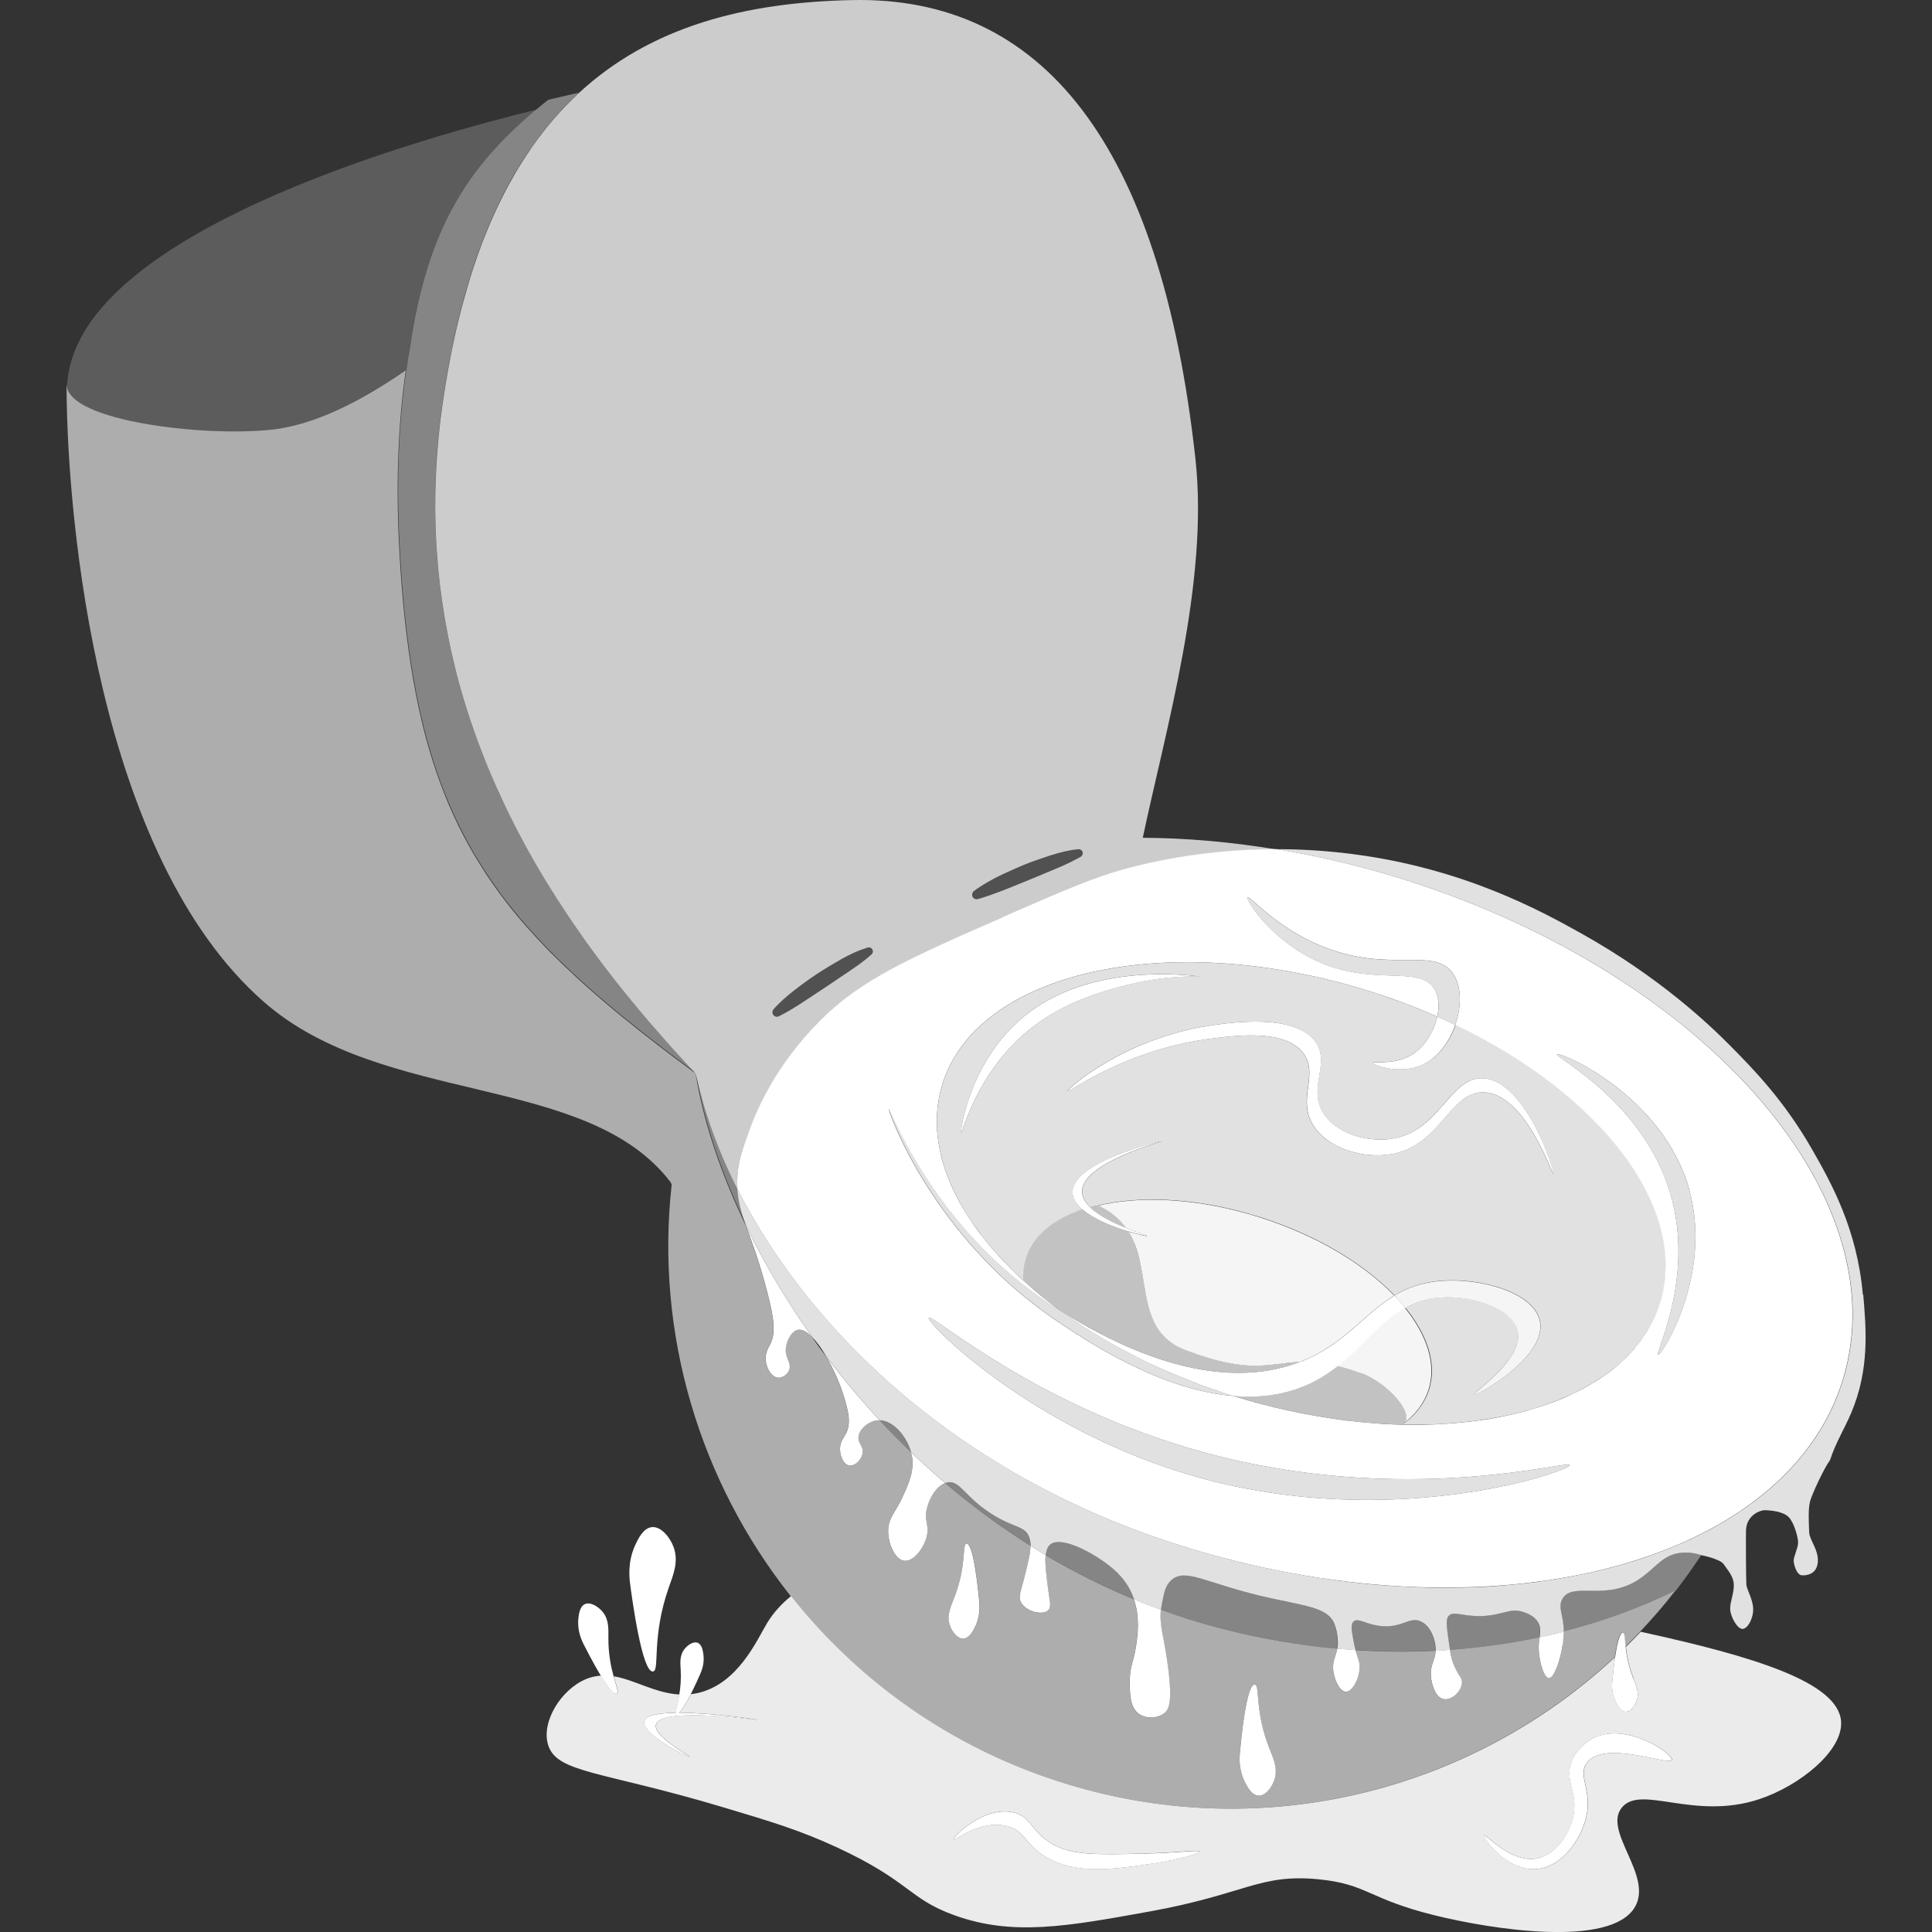
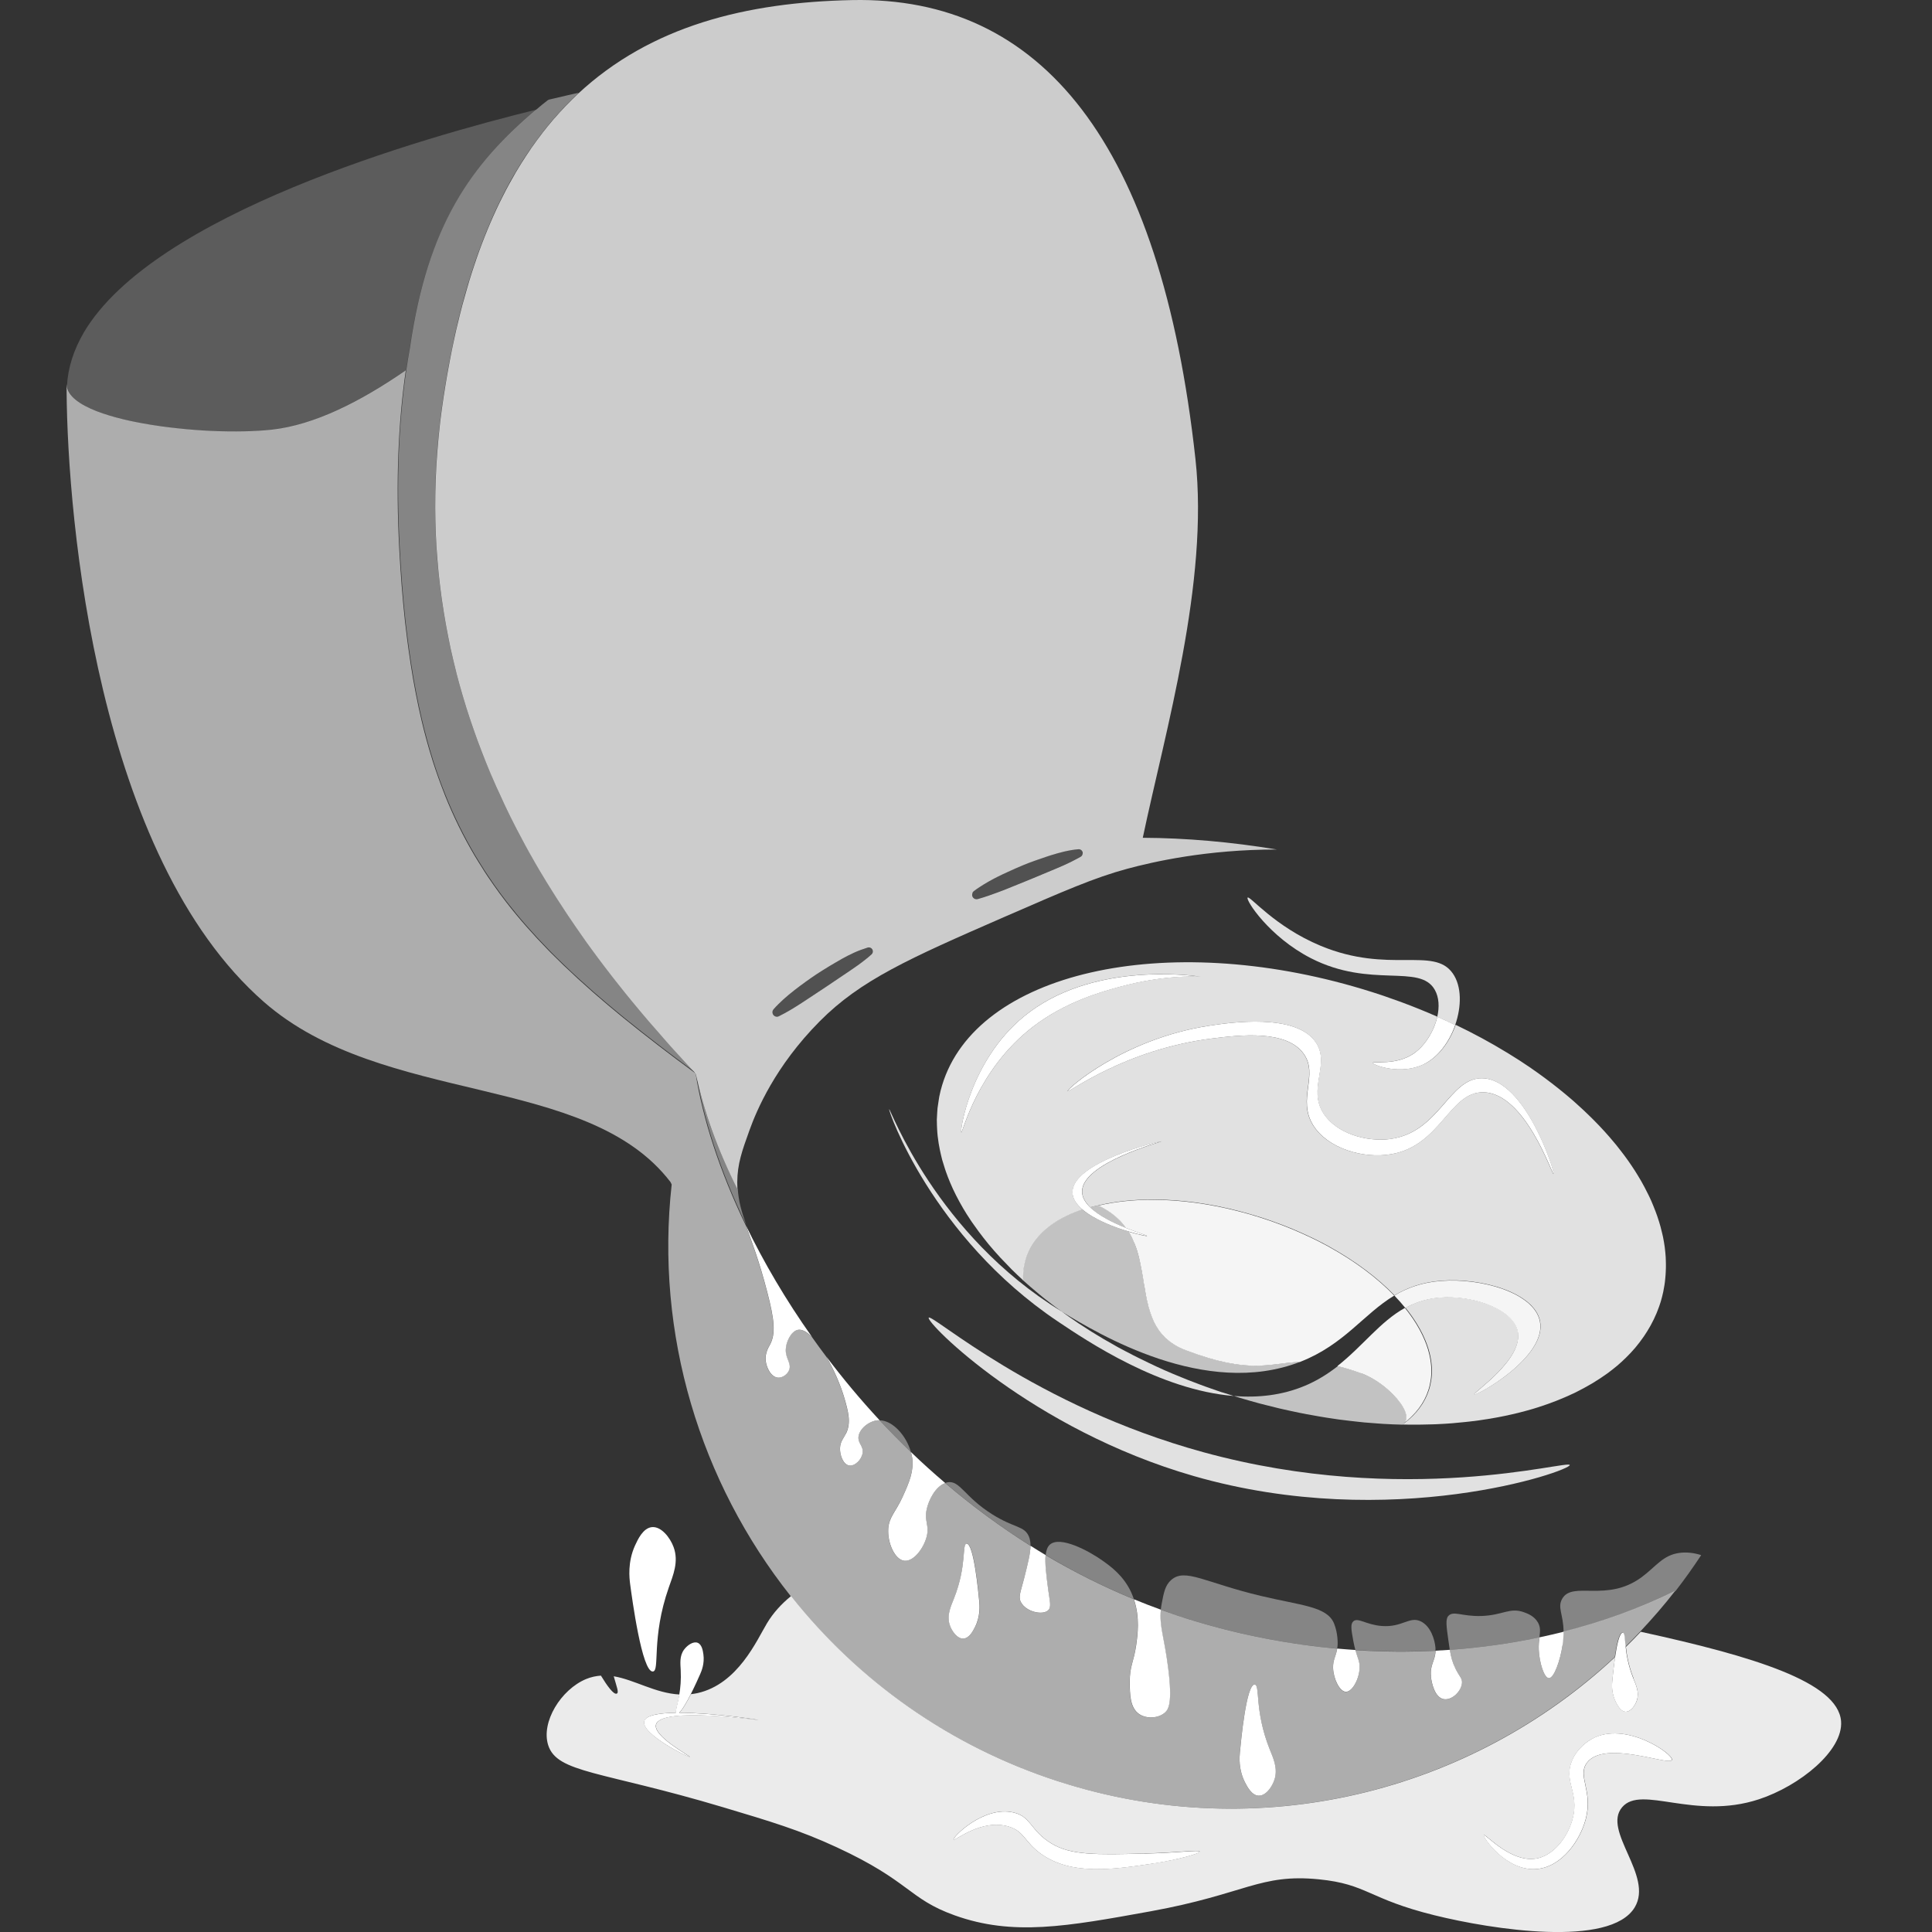
<svg xmlns="http://www.w3.org/2000/svg" viewBox="0 0 300 300">
  <rect x="0" y="0" width="300" height="300" fill="#333333" stroke="none" />
  <g fill="#fff">
    <path d="m 253.63 260.61 c .4 1.02 .95 2.15 .55 3.41 -.27 .82 -.98 1.82 -1.77 1.77 -.76 -.04 -1.25 -1.01 -1.5 -1.5 -.71 -1.39 -.59 -2.77 -.55 -3.27 .05 -.54 .2 -2.14 .44 -3.72 -22.42 20.91 -55.18 29.39 -86.42 19.32 -17.03 -5.49 -31.2 -15.73 -41.55 -28.78 -1.51 1.23 -2.76 2.61 -3.71 4.18 -1.62 2.69 -4.52 9.46 -10.79 10.88 -.36 .08 -.71 .13 -1.05 .17 -.63 1.24 -1.32 2.45 -1.81 2.88 5.23 0 12.33 1.09 12.33 1.13 0 .06 -15.13 -2.12 -15.92 .69 -.52 1.83 5.32 4.9 5.23 5.04 -.11 .16 -7.6 -3.57 -7.06 -5.54 .26 -.94 2.31 -1.28 4.93 -1.32 -.09 -.35 .27 -1.3 .53 -2.83 -3.76 -.2 -6.95 -2.28 -10.21 -2.83 .45 1.63 .84 2.52 .48 2.69 -.47 .22 -1.47 -1.15 -2.47 -2.79 -.75 .05 -1.52 .21 -2.3 .53 -3.91 1.63 -7.02 6.68 -5.89 10.26 1.39 4.36 8.28 4 27.14 9.64 7.45 2.23 11.89 3.55 17.66 6.22 11.42 5.28 11.13 7.99 18.31 10.57 9.06 3.25 17.38 1.74 30.41 -.62 14.81 -2.69 16.95 -5.88 26.16 -4.97 7.54 .75 7.64 3.04 17.98 5.59 8.85 2.19 27.26 5.07 31.06 -1.24 2.96 -4.92 -5.08 -11.86 -1.96 -15.54 3 -3.54 11.15 2.08 21.25 -1.24 6.32 -2.08 13.11 -7.56 12.75 -12.12 -.48 -6.08 -13.56 -10.06 -31.11 -13.89 -.75 .8 -1.52 1.58 -2.3 2.35 .13 1.22 .4 2.9 1.19 4.89 z m -74.64 28.76 c -6.2 .92 -12.65 1.88 -17.4 -1.55 -2.58 -1.86 -2.51 -3.46 -4.97 -4.2 -4.25 -1.27 -8.38 2.32 -8.55 2.02 -.19 -.34 4.66 -5.3 9.32 -4.2 2.79 .66 2.56 2.8 5.9 4.82 2.99 1.81 6.85 1.75 14.45 1.55 5.28 -.14 8.5 -.61 8.55 -.31 .05 .32 -3.54 1.31 -7.3 1.86 z m 80.63 -16.09 c -.32 1 -10.53 -3.22 -13.21 .47 -1.49 2.06 .99 4.32 -.16 8.7 -.86 3.3 -3.69 7.43 -7.61 7.77 -4.77 .41 -8.44 -5.02 -8.23 -5.28 .21 -.27 4.43 4.64 8.55 3.57 2.75 -.71 4.98 -3.98 5.44 -6.99 .52 -3.46 -1.52 -5.11 -.31 -8.08 .85 -2.09 2.63 -3.16 3.11 -3.42 5.2 -2.89 12.71 2.38 12.43 3.26 z" opacity=".9" />
    <path d="m 87.68 16.62 c -.54 .57 -1.08 1.16 -1.6 1.76 -.06 .07 -.12 .14 -.19 .21 -.56 .66 -1.12 1.34 -1.66 2.04 l -.05 .07 c -.57 .74 -1.13 1.5 -1.67 2.28 -.06 .09 -.13 .18 -.19 .28 -.45 .66 -.89 1.34 -1.33 2.03 -.11 .18 -.22 .35 -.33 .53 -.41 .67 -.82 1.36 -1.21 2.07 -.12 .22 -.25 .43 -.37 .66 -.38 .69 -.75 1.4 -1.11 2.12 -.13 .26 -.26 .52 -.39 .78 -.35 .72 -.69 1.45 -1.02 2.19 -.13 .29 -.26 .59 -.39 .89 -.32 .75 -.64 1.51 -.94 2.28 -.13 .32 -.25 .65 -.38 .98 -.3 .77 -.58 1.56 -.86 2.36 -.13 .36 -.25 .73 -.37 1.1 -.27 .8 -.53 1.61 -.78 2.44 -.12 .41 -.24 .82 -.36 1.23 -.24 .82 -.47 1.64 -.7 2.49 -.12 .46 -.24 .93 -.36 1.4 -.21 .83 -.41 1.67 -.61 2.52 -.11 .47 -.21 .95 -.31 1.42 -.22 1 -.42 2.01 -.62 3.05 -.15 .77 -.29 1.54 -.43 2.33 -.08 .47 -.16 .94 -.24 1.42 -.21 1.29 -.42 2.59 -.6 3.93 -.19 1.38 -.35 2.75 -.48 4.11 -.02 .17 -.04 .35 -.05 .52 -.12 1.29 -.22 2.56 -.3 3.82 -.01 .23 -.03 .46 -.04 .68 -.07 1.25 -.11 2.48 -.14 3.71 0 .21 -.01 .43 -.01 .64 -.02 1.25 -.02 2.49 .01 3.72 0 .13 .01 .26 .01 .4 .03 1.22 .08 2.43 .15 3.63 .01 .1 .01 .2 .02 .3 .08 1.21 .18 2.41 .29 3.6 .02 .2 .04 .41 .06 .61 .12 1.14 .26 2.27 .41 3.39 .03 .23 .06 .46 .1 .69 .16 1.11 .34 2.22 .53 3.31 .04 .21 .08 .41 .11 .61 .21 1.13 .42 2.24 .66 3.35 .02 .11 .05 .21 .07 .32 .23 1.05 .48 2.09 .74 3.13 .05 .18 .09 .36 .13 .54 .27 1.04 .55 2.06 .85 3.08 .07 .24 .14 .48 .21 .71 .29 .99 .6 1.97 .92 2.94 .08 .25 .16 .49 .25 .74 .33 .97 .66 1.93 1.01 2.88 .08 .21 .16 .42 .24 .64 .33 .9 .68 1.78 1.03 2.66 .07 .18 .15 .37 .22 .55 .37 .9 .74 1.78 1.13 2.66 .1 .24 .21 .48 .31 .71 .39 .87 .79 1.73 1.19 2.59 .13 .27 .25 .54 .38 .8 .4 .84 .81 1.67 1.23 2.49 .13 .26 .27 .52 .4 .78 .43 .83 .86 1.64 1.3 2.45 .4 .74 .81 1.46 1.22 2.18 l .27 .48 c .49 .85 .99 1.68 1.49 2.51 .09 .15 .18 .3 .27 .45 .3 .49 .6 .98 .91 1.46 .09 .14 .17 .27 .26 .41 .18 .28 .35 .56 .53 .84 .36 .56 .72 1.12 1.09 1.67 .21 .32 .43 .65 .64 .97 l .01 .01 c .31 .46 .62 .92 .93 1.37 .03 .05 .07 .1 .1 .15 .25 .36 .49 .71 .74 1.06 .31 .44 .62 .89 .93 1.33 .29 .41 .59 .81 .88 1.21 .31 .42 .61 .84 .92 1.25 .33 .45 .67 .89 1 1.33 .51 .67 1.02 1.34 1.54 2 l .01 .01 c .11 .14 .22 .28 .33 .42 .52 .66 1.04 1.31 1.56 1.96 .2 .24 .39 .48 .59 .72 l .39 .48 c .88 1.07 1.75 2.1 2.62 3.12 .02 .03 .04 .05 .07 .08 .88 1.02 1.75 2.02 2.62 3 .1 .11 .2 .23 .3 .34 .25 .27 .49 .55 .73 .82 .21 .24 .43 .47 .64 .7 .48 .53 .96 1.06 1.44 1.58 .49 .53 .99 1.07 1.47 1.58 1.2 5.72 3.36 11.79 6.46 17.93 -.02 -.35 -.03 -.71 -.03 -1.09 .03 -2.88 .74 -4.85 1.9 -8.07 1.1 -3.06 3.98 -9.94 10.9 -16.91 6.36 -6.41 13.85 -9.74 28.56 -16.16 9.44 -4.11 14.16 -6.17 19.17 -7.52 4.04 -1.09 12.38 -3.01 23.27 -3 -7.14 -1.18 -14.13 -1.79 -20.83 -1.82 3.52 -16.71 10.28 -39.65 8.18 -58.8 -5.39 -49.2 -23.95 -71.88 -53.28 -71.28 -16.47 .34 -31.29 4 -42.66 14.61 -.57 .54 -1.13 1.09 -1.69 1.67 -.11 .11 -.22 .22 -.33 .33 z m 63.31 122.03 c .05 -.1 .11 -.19 .2 -.26 .3 -.23 .6 -.44 .91 -.64 .92 -.61 1.89 -1.15 2.87 -1.64 .52 -.26 1.04 -.5 1.57 -.74 .81 -.37 1.62 -.74 2.44 -1.07 1.13 -.46 2.29 -.86 3.45 -1.25 .23 -.08 .46 -.16 .7 -.23 .7 -.22 1.41 -.42 2.12 -.59 .36 -.08 .72 -.16 1.09 -.22 s .73 -.11 1.11 -.14 c .09 -.01 .17 0 .25 .03 .23 .07 .41 .28 .43 .53 0 .04 -.02 .08 -.02 .12 -.02 .2 -.12 .37 -.28 .47 -.16 .09 -.32 .18 -.48 .27 -.73 .4 -1.47 .76 -2.21 1.09 -.41 .18 -.82 .36 -1.23 .53 l -1.99 .83 -1.99 .83 -4 1.62 c -.34 .13 -.68 .26 -1.01 .38 -.47 .18 -.94 .35 -1.42 .51 -.56 .19 -1.11 .37 -1.69 .53 -.28 .07 -.56 -.03 -.72 -.24 -.06 -.07 -.1 -.15 -.12 -.24 -.01 -.05 -.01 -.1 -.02 -.14 -.01 -.11 .02 -.22 .06 -.32 z m -30.9 18.1 c .49 -.56 1.02 -1.08 1.56 -1.57 .55 -.49 1.11 -.96 1.69 -1.41 1.16 -.9 2.35 -1.76 3.57 -2.57 .31 -.2 .62 -.39 .93 -.59 .62 -.39 1.25 -.77 1.89 -1.14 .32 -.18 .63 -.37 .95 -.55 s .65 -.35 .97 -.52 c .65 -.33 1.32 -.64 2.02 -.9 .35 -.13 .7 -.25 1.06 -.36 .08 -.03 .17 -.03 .25 -.02 .16 .02 .31 .1 .41 .22 .05 .06 .09 .14 .12 .22 .04 .12 .03 .24 0 .35 s -.1 .21 -.18 .29 c -.28 .25 -.56 .49 -.84 .71 -.85 .69 -1.74 1.31 -2.63 1.91 l -1.03 .69 -2.55 1.72 -3.6 2.38 c -1.21 .79 -2.43 1.55 -3.75 2.2 -.09 .04 -.18 .07 -.26 .07 -.09 .01 -.18 -.01 -.26 -.04 -.17 -.06 -.31 -.18 -.4 -.35 -.13 -.26 -.08 -.56 .1 -.76 z" opacity=".75" />
    <path d="m 221.1 165.24 c -3.53 1.75 -7.92 .16 -7.91 -.21 .01 -.34 3.61 .49 6.41 -1.5 1.71 -1.21 3.08 -3.44 3.58 -5.66 -1.79 -.79 -3.64 -1.54 -5.53 -2.24 -.04 -.02 -.09 -.03 -.13 -.05 -.85 -.31 -1.71 -.61 -2.57 -.91 -.13 -.04 -.25 -.09 -.38 -.13 -.98 -.33 -1.97 -.64 -2.96 -.94 -30.79 -9.28 -60.03 -2.6 -65.32 14.92 -.18 .58 -.32 1.17 -.44 1.76 -.04 .19 -.06 .38 -.09 .57 -.07 .4 -.13 .81 -.18 1.21 -.02 .23 -.03 .45 -.05 .68 -.01 .19 -.02 .38 -.03 .56 -.01 .19 -.03 .38 -.03 .56 0 .3 .01 .6 .02 .91 .01 .21 .02 .43 .03 .64 .02 .33 .04 .67 .08 1 .04 .37 .09 .73 .15 1.1 0 .02 .01 .04 .01 .06 .05 .32 .12 .65 .18 .97 .05 .24 .1 .49 .16 .73 .06 .27 .12 .54 .2 .82 .06 .22 .13 .43 .2 .65 .07 .24 .14 .48 .22 .71 .05 .16 .1 .32 .16 .48 .2 .57 .42 1.14 .66 1.71 .27 .65 .57 1.29 .9 1.94 .01 .02 .02 .04 .03 .06 .34 .66 .7 1.33 1.09 1.99 .36 .62 .75 1.23 1.16 1.84 .05 .08 .11 .16 .16 .24 .12 .18 .25 .35 .37 .52 .47 .67 .96 1.34 1.48 2 .25 .31 .49 .63 .75 .94 .59 .71 1.21 1.42 1.86 2.12 .33 .35 .67 .7 1.01 1.05 .17 .18 .33 .35 .51 .53 l .01 .01 c .06 .06 .12 .12 .18 .19 .59 .58 1.19 1.16 1.82 1.73 -.03 -.8 .02 -1.59 .17 -2.37 .05 -.26 .11 -.52 .18 -.77 1.27 -4.66 5.92 -6.89 8.87 -7.85 -.91 -.78 -1.5 -1.65 -1.54 -2.6 -.17 -4.76 13.74 -8.08 13.78 -7.98 s -12.35 3.36 -12.29 7.82 c .01 .87 .5 1.67 1.24 2.41 .79 -.21 1.31 -.3 1.31 -.3 h .01 c 1.29 -.3 2.65 -.53 4.08 -.68 s 2.93 -.22 4.47 -.22 c 4.13 .02 8.63 .6 13.26 1.8 1.16 .3 2.32 .64 3.49 1.01 .54 .18 1.08 .36 1.61 .54 .14 .05 .27 .1 .4 .15 .39 .14 .79 .28 1.17 .43 .16 .06 .31 .12 .46 .18 .36 .14 .72 .28 1.08 .43 .1 .04 .2 .09 .3 .13 .4 .17 .81 .34 1.2 .52 .09 .04 .17 .08 .26 .12 .41 .18 .81 .37 1.21 .56 .07 .03 .14 .07 .21 .1 .41 .2 .81 .4 1.21 .6 .04 .02 .08 .04 .12 .06 .43 .22 .85 .44 1.26 .67 l .04 .03 c 4.04 2.24 7.48 4.83 10.11 7.55 1.98 -1.18 4.26 -2.04 7.27 -2.27 6.3 -.48 14.44 1.86 15.33 6.27 1.13 5.59 -9.95 11.68 -10.22 11.38 -.24 -.27 7.89 -5.57 6.74 -9.99 -.85 -3.23 -6.45 -5.2 -11.15 -5.11 -2.49 .05 -4.5 .68 -6.26 1.65 l .02 .03 c .6 .74 1.13 1.49 1.61 2.25 .04 .06 .08 .12 .12 .19 .12 .2 .24 .4 .35 .6 .05 .09 .11 .19 .16 .28 .1 .19 .2 .37 .29 .56 .05 .11 .11 .21 .16 .32 .08 .18 .17 .36 .24 .53 .05 .12 .1 .23 .15 .35 .07 .17 .14 .34 .2 .51 .05 .13 .09 .25 .13 .38 .05 .16 .11 .32 .16 .48 .07 .23 .12 .46 .18 .68 .04 .17 .07 .34 .11 .51 .03 .17 .07 .33 .09 .5 .02 .13 .03 .25 .05 .38 .02 .16 .04 .33 .05 .49 .01 .13 .01 .25 .02 .37 .01 .16 .01 .33 .01 .49 0 .12 -.01 .24 -.01 .36 -.01 .17 -.02 .34 -.04 .51 -.01 .11 -.02 .22 -.04 .33 -.03 .19 -.06 .37 -.1 .56 -.02 .09 -.03 .18 -.05 .27 -.06 .27 -.13 .55 -.22 .82 -.66 2.05 -1.99 3.79 -3.85 5.19 -.01 0 -.01 .01 -.02 .02 -.08 .06 -.17 .11 -.25 .17 .73 .02 1.45 .02 2.16 .02 .29 0 .58 -.01 .87 -.01 .58 -.01 1.15 -.02 1.72 -.04 .19 -.01 .39 -.01 .58 -.02 .87 -.04 1.72 -.09 2.56 -.16 .06 -.01 .12 -.01 .18 -.02 .53 -.04 1.06 -.09 1.58 -.15 .25 -.03 .51 -.05 .76 -.08 .51 -.06 1.01 -.12 1.51 -.19 .06 -.01 .12 -.02 .18 -.03 .8 -.11 1.59 -.24 2.36 -.38 .07 -.01 .14 -.03 .22 -.04 1.62 -.3 3.19 -.66 4.7 -1.08 .05 -.01 .1 -.03 .15 -.04 .48 -.13 .94 -.27 1.41 -.42 .08 -.03 .16 -.05 .25 -.08 .94 -.3 1.86 -.63 2.75 -.98 .08 -.03 .16 -.07 .25 -.1 .87 -.35 1.72 -.72 2.54 -1.11 .07 -.03 .13 -.07 .2 -.1 .83 -.41 1.63 -.85 2.4 -1.3 .08 -.05 .16 -.1 .24 -.14 .75 -.46 1.48 -.93 2.17 -1.43 .07 -.05 .14 -.1 .21 -.15 .47 -.35 .92 -.71 1.36 -1.07 .08 -.07 .16 -.14 .24 -.21 .34 -.29 .67 -.59 .98 -.9 .06 -.05 .11 -.11 .17 -.16 .51 -.5 .99 -1.01 1.44 -1.54 .03 -.03 .05 -.06 .08 -.1 .4 -.48 .78 -.97 1.13 -1.48 .06 -.09 .13 -.18 .19 -.27 .32 -.47 .62 -.96 .9 -1.45 .05 -.09 .1 -.18 .15 -.27 .31 -.57 .6 -1.16 .85 -1.76 .06 -.13 .11 -.27 .16 -.4 .19 -.47 .36 -.95 .51 -1.44 .15 -.51 .28 -1.02 .39 -1.53 .04 -.17 .06 -.33 .09 -.5 .07 -.35 .13 -.71 .17 -1.06 .03 -.2 .05 -.39 .06 -.59 .03 -.33 .06 -.67 .07 -1.01 .01 -.2 .02 -.4 .02 -.6 .01 -.35 0 -.7 -.01 -1.05 -.01 -.18 -.01 -.36 -.02 -.55 -.03 -.47 -.07 -.93 -.13 -1.4 -.01 -.08 -.02 -.17 -.03 -.25 -.07 -.51 -.16 -1.01 -.26 -1.52 -.04 -.2 -.09 -.4 -.14 -.6 -.08 -.33 -.16 -.67 -.25 -1 -.06 -.23 -.13 -.46 -.2 -.69 -.09 -.31 -.19 -.61 -.3 -.92 -.08 -.24 -.17 -.48 -.26 -.72 -.11 -.3 -.24 -.6 -.36 -.91 -.1 -.24 -.19 -.48 -.3 -.72 -.14 -.33 -.3 -.65 -.46 -.98 -.19 -.39 -.38 -.77 -.59 -1.16 -.17 -.32 -.34 -.64 -.52 -.95 -.16 -.28 -.33 -.56 -.5 -.84 -.15 -.24 -.3 -.49 -.45 -.73 -.19 -.29 -.38 -.59 -.58 -.88 -.15 -.23 -.31 -.45 -.46 -.67 -.21 -.3 -.43 -.61 -.66 -.91 -.15 -.2 -.3 -.4 -.46 -.6 -.25 -.32 -.5 -.64 -.75 -.96 -.1 -.13 -.21 -.25 -.31 -.37 -1 -1.21 -2.08 -2.4 -3.25 -3.57 -.12 -.12 -.23 -.24 -.35 -.35 -.36 -.36 -.73 -.71 -1.1 -1.06 -.13 -.12 -.26 -.25 -.4 -.37 -.39 -.36 -.78 -.71 -1.18 -1.07 -.11 -.09 -.22 -.19 -.32 -.28 -1.32 -1.14 -2.72 -2.26 -4.19 -3.35 -.69 -.51 -1.39 -1.02 -2.11 -1.51 -.03 -.02 -.05 -.04 -.08 -.06 -.54 -.37 -1.09 -.74 -1.65 -1.1 -.08 -.05 -.17 -.11 -.25 -.16 -.56 -.36 -1.12 -.71 -1.69 -1.06 -.06 -.04 -.11 -.07 -.17 -.1 -2.49 -1.52 -5.13 -2.95 -7.91 -4.28 -.91 2.6 -2.62 4.97 -4.87 6.09 z m -60.74 -5.78 c -8.66 6.68 -10.87 16.49 -11.09 16.39 -.23 -.1 1.31 -11.14 9.77 -18.05 10.25 -8.38 25.43 -6.4 27.43 -6.15 .14 .01 .23 .02 .23 .02 s -.08 -.01 -.23 -.02 c -1.08 -.08 -6 -.2 -12.36 1.51 -2.87 .77 -8.58 2.31 -13.74 6.29 z m 69.81 7.97 c 6.74 .16 11.32 14.73 11.06 14.87 -.24 .13 -4.39 -12.55 -10.88 -12.69 -5.31 -.12 -6.59 8.27 -14.33 9.61 -4.41 .76 -9.94 -.94 -12.15 -4.53 -2.49 -4.04 .9 -7.76 -1.45 -11.06 -2.68 -3.76 -9.9 -2.92 -14.33 -2.36 -13.5 1.72 -22.14 8.44 -22.31 8.16 -.17 -.29 8.64 -8.12 21.94 -10.15 3.06 -.47 13.69 -2.09 16.68 2.72 2.11 3.38 -1.38 7.03 1.09 10.88 1.99 3.11 6.64 4.46 10.34 3.99 7.68 -.98 9.13 -9.55 14.33 -9.43 z" opacity=".85" />
-     <path d="m 155.83 142.38 c -14.72 6.42 -22.21 9.76 -28.56 16.16 -6.92 6.97 -9.8 13.85 -10.9 16.91 -1.16 3.22 -1.87 5.2 -1.9 8.07 0 .38 .01 .74 .03 1.09 11.18 22.09 34.68 45.11 70.45 55.89 1.31 .4 2.62 .76 3.93 1.12 .3 .08 .59 .16 .89 .24 1.3 .34 2.6 .67 3.89 .98 .06 .01 .11 .03 .16 .04 1.29 .3 2.57 .58 3.85 .84 .22 .05 .44 .09 .66 .13 1.25 .25 2.5 .49 3.75 .7 .18 .03 .35 .07 .53 .1 1.57 .27 3.12 .5 4.68 .7 .06 .01 .12 .02 .18 .02 1.13 .15 2.25 .29 3.37 .41 .15 .02 .3 .04 .44 .05 1.16 .12 2.31 .22 3.45 .31 .45 .04 .9 .07 1.35 .1 .82 .06 1.65 .1 2.46 .14 .36 .02 .72 .04 1.08 .05 1.11 .04 2.21 .07 3.31 .08 .53 .01 1.05 .01 1.58 .01 .65 0 1.3 -.01 1.95 -.02 .86 -.02 1.71 -.04 2.55 -.07 .09 0 .17 -.01 .26 -.01 .81 -.03 1.62 -.08 2.42 -.13 .33 -.02 .66 -.04 .99 -.07 .47 -.04 .95 -.07 1.42 -.11 h .01 c 1.1 -.1 2.18 -.21 3.26 -.34 .87 -.1 1.73 -.21 2.58 -.33 .19 -.03 .38 -.05 .57 -.08 1.36 -.2 2.69 -.44 4 -.69 .14 -.03 .29 -.06 .43 -.08 1.19 -.24 2.37 -.49 3.52 -.77 1.01 -.24 2 -.51 2.98 -.78 .19 -.05 .38 -.11 .57 -.16 2.05 -.59 4.03 -1.25 5.94 -1.98 .22 -.08 .43 -.17 .65 -.25 .92 -.36 1.83 -.73 2.72 -1.13 .9 -.4 1.78 -.83 2.65 -1.26 .22 -.11 .43 -.22 .65 -.33 .85 -.44 1.68 -.88 2.49 -1.35 9.46 -5.48 16.24 -13.07 19.08 -22.5 8.69 -28.84 -22.56 -63.76 -69.81 -78.01 -6.11 -1.84 -12.19 -3.23 -18.17 -4.22 -10.89 0 -19.22 1.92 -23.27 3 -5.01 1.35 -9.73 3.4 -19.17 7.52 z m 29.57 86.83 c -25.25 -7.26 -41.66 -23.87 -41.19 -24.6 .45 -.71 16.44 13.7 42.62 20.88 31.43 8.62 56.83 1.14 56.92 2 .1 .91 -27.63 10.55 -58.35 1.72 z m 76.94 -44.34 c 3.57 13.12 -4.26 25.62 -4.86 25.46 -.57 -.16 5.63 -11.67 2 -24.6 -4.1 -14.61 -18.11 -21.57 -17.73 -22.03 .4 -.48 16.57 6.36 20.6 21.17 z m -39.53 -31.17 c -2.33 -4.15 -9.92 -.15 -19.24 -4.92 -6.5 -3.33 -10.16 -9.04 -9.83 -9.41 .32 -.36 4.2 4.52 11.33 7.48 10.61 4.41 17.56 .06 20.52 4.28 1.4 1.98 1.38 5.14 .38 8.02 2.78 1.33 5.42 2.77 7.91 4.28 .06 .03 .11 .07 .17 .1 .57 .35 1.14 .71 1.69 1.06 .08 .05 .17 .11 .25 .16 .56 .36 1.11 .73 1.65 1.1 .03 .02 .05 .04 .08 .06 .72 .5 1.42 1 2.11 1.51 1.47 1.09 2.87 2.2 4.19 3.35 .11 .09 .22 .19 .32 .28 .4 .35 .8 .71 1.18 1.07 .13 .12 .27 .25 .4 .37 .37 .35 .74 .7 1.1 1.06 .12 .12 .23 .24 .35 .35 1.17 1.17 2.25 2.36 3.25 3.57 .1 .13 .21 .25 .31 .37 .26 .32 .51 .64 .75 .96 .15 .2 .31 .4 .46 .6 .23 .3 .44 .61 .66 .91 .16 .22 .31 .45 .46 .67 .2 .29 .39 .58 .58 .88 .16 .24 .3 .49 .45 .73 .17 .28 .34 .56 .5 .84 .18 .32 .35 .63 .52 .95 .21 .39 .4 .77 .59 1.16 .16 .33 .32 .65 .46 .98 .11 .24 .2 .48 .3 .72 .13 .3 .25 .6 .36 .91 .09 .24 .17 .48 .26 .72 .11 .31 .21 .61 .3 .92 .07 .23 .14 .46 .2 .69 .09 .33 .17 .67 .25 1 .05 .2 .1 .4 .14 .6 .1 .51 .19 1.01 .26 1.52 .01 .08 .02 .17 .03 .25 .06 .47 .1 .94 .13 1.4 .01 .18 .01 .36 .02 .55 .01 .35 .02 .7 .01 1.05 0 .2 -.01 .4 -.02 .6 -.02 .34 -.04 .67 -.07 1.01 -.02 .2 -.04 .39 -.06 .59 -.05 .35 -.11 .71 -.17 1.06 -.03 .17 -.06 .33 -.09 .5 -.11 .51 -.24 1.03 -.39 1.53 -.15 .49 -.32 .97 -.51 1.44 -.05 .13 -.11 .27 -.16 .4 -.15 .37 -.32 .73 -.5 1.09 -.05 .11 -.1 .21 -.15 .32 -.06 .12 -.13 .23 -.2 .35 -.05 .09 -.1 .18 -.15 .27 -.13 .23 -.25 .47 -.39 .7 -.06 .1 -.12 .19 -.18 .28 -.1 .16 -.21 .31 -.32 .47 -.06 .09 -.12 .18 -.19 .27 -.06 .09 -.12 .18 -.18 .27 -.09 .12 -.17 .24 -.26 .36 -.22 .29 -.46 .58 -.69 .86 -.03 .03 -.05 .06 -.08 .1 -.05 .05 -.09 .11 -.13 .16 -.03 .03 -.05 .06 -.07 .09 -.34 .39 -.7 .76 -1.07 1.13 -.05 .05 -.11 .11 -.16 .16 -.06 .05 -.11 .11 -.17 .16 -.29 .28 -.59 .56 -.9 .83 l -.08 .07 c -.08 .07 -.16 .14 -.24 .21 -.4 .34 -.82 .68 -1.25 1 -.04 .03 -.07 .05 -.11 .08 -.07 .05 -.13 .1 -.2 .14 -.35 .25 -.71 .5 -1.07 .74 -.15 .1 -.3 .2 -.45 .29 -.21 .14 -.43 .26 -.65 .39 -.08 .05 -.16 .1 -.24 .14 -.12 .07 -.23 .14 -.35 .21 -.08 .05 -.16 .09 -.24 .14 -.49 .28 -1 .54 -1.51 .8 -.1 .05 -.21 .1 -.31 .15 -.07 .03 -.13 .07 -.2 .1 -.39 .19 -.78 .37 -1.18 .55 -.17 .08 -.34 .15 -.51 .23 -.28 .12 -.56 .23 -.85 .34 -.08 .03 -.16 .07 -.25 .1 -.19 .07 -.37 .15 -.56 .22 -.15 .06 -.31 .11 -.46 .16 -.44 .16 -.89 .32 -1.34 .46 -.13 .04 -.27 .09 -.4 .13 -.08 .03 -.17 .05 -.25 .08 -.46 .14 -.93 .28 -1.41 .42 -.05 .02 -.1 .03 -.14 .04 -.11 .03 -.21 .06 -.32 .09 -.6 .16 -1.21 .32 -1.83 .46 -.23 .05 -.46 .1 -.7 .16 -.44 .1 -.89 .19 -1.35 .28 -.17 .03 -.33 .07 -.5 .1 -.07 .01 -.14 .03 -.22 .04 -.64 .12 -1.28 .23 -1.94 .32 -.14 .02 -.28 .04 -.43 .06 -.06 .01 -.12 .02 -.18 .02 -.5 .07 -1 .14 -1.51 .19 -.25 .03 -.5 .06 -.75 .08 l -.07 .01 c -.5 .05 -1.01 .1 -1.52 .14 -.06 .01 -.12 .01 -.18 .02 -.16 .01 -.33 .03 -.49 .04 -.69 .05 -1.38 .09 -2.08 .12 -.19 .01 -.39 .01 -.58 .02 -.08 0 -.17 .01 -.25 .01 -.49 .02 -.98 .03 -1.47 .04 h -.01 c -.29 0 -.57 .01 -.86 .01 -.72 0 -1.44 0 -2.16 -.02 -.98 -.02 -1.96 -.07 -2.96 -.12 -.13 -.01 -.26 -.02 -.38 -.03 -.2 -.01 -.4 -.03 -.59 -.05 -.64 -.05 -1.28 -.09 -1.93 -.15 -.29 -.03 -.58 -.06 -.87 -.09 -.45 -.05 -.9 -.1 -1.35 -.15 -.24 -.03 -.49 -.05 -.73 -.08 -.35 -.04 -.7 -.09 -1.06 -.14 -.27 -.04 -.53 -.08 -.8 -.12 -.38 -.05 -.76 -.11 -1.14 -.17 s -.76 -.12 -1.14 -.19 c -.31 -.05 -.63 -.11 -.95 -.17 s -.64 -.11 -.96 -.17 c -.39 -.07 -.78 -.15 -1.17 -.23 -.47 -.1 -.94 -.2 -1.41 -.3 -.17 -.04 -.34 -.07 -.51 -.11 -.38 -.09 -.76 -.17 -1.15 -.26 -.57 -.13 -1.14 -.28 -1.71 -.43 -.13 -.03 -.25 -.06 -.38 -.09 h -.01 c -.33 -.08 -.66 -.16 -.98 -.25 -1.03 -.28 -2.05 -.56 -3.08 -.88 -.3 -.09 -.6 -.19 -.9 -.28 -11.45 -.92 -22.7 -8.47 -27.35 -11.59 -19.52 -13.11 -26.35 -32.82 -26.17 -32.94 s 7.27 19.48 26.78 31.4 c -.24 -.17 -.48 -.35 -.71 -.52 -.16 -.12 -.32 -.24 -.48 -.36 -.04 -.03 -.07 -.06 -.11 -.09 -.42 -.32 -.84 -.64 -1.25 -.97 -.14 -.11 -.27 -.22 -.41 -.33 -.25 -.2 -.5 -.41 -.74 -.61 -.2 -.17 -.41 -.34 -.61 -.51 -.1 -.08 -.19 -.16 -.28 -.25 -.48 -.41 -.94 -.82 -1.4 -1.23 l -.01 -.01 c -.62 -.57 -1.23 -1.15 -1.81 -1.73 -.06 -.06 -.12 -.12 -.18 -.19 -.18 -.18 -.34 -.36 -.51 -.53 -.34 -.35 -.69 -.7 -1.01 -1.05 -.09 -.09 -.17 -.19 -.25 -.28 -.46 -.51 -.91 -1.02 -1.34 -1.53 -.09 -.1 -.18 -.21 -.26 -.31 -.26 -.31 -.5 -.62 -.74 -.94 -.16 -.2 -.32 -.4 -.48 -.6 -.08 -.1 -.16 -.21 -.24 -.31 -.27 -.36 -.52 -.73 -.77 -1.09 -.12 -.18 -.26 -.35 -.37 -.53 -.05 -.08 -.11 -.16 -.16 -.24 -.41 -.61 -.8 -1.22 -1.16 -1.84 l -.01 -.01 c -.39 -.66 -.74 -1.31 -1.08 -1.97 -.01 -.02 -.02 -.04 -.03 -.06 -.3 -.6 -.59 -1.2 -.84 -1.8 -.02 -.05 -.04 -.09 -.05 -.14 -.24 -.57 -.46 -1.14 -.66 -1.7 -.06 -.16 -.1 -.32 -.16 -.48 -.08 -.24 -.14 -.48 -.22 -.71 -.07 -.22 -.14 -.43 -.2 -.64 s -.1 -.41 -.15 -.62 c -.02 -.07 -.03 -.13 -.04 -.2 -.06 -.24 -.11 -.49 -.16 -.73 -.02 -.1 -.05 -.19 -.06 -.29 -.04 -.23 -.08 -.46 -.12 -.68 0 -.02 0 -.04 -.01 -.06 -.06 -.37 -.11 -.73 -.15 -1.1 -.03 -.24 -.05 -.48 -.07 -.71 -.01 -.1 -.01 -.19 -.01 -.29 -.01 -.21 -.02 -.43 -.03 -.64 0 -.06 -.01 -.13 -.01 -.19 0 -.24 -.01 -.48 -.01 -.71 0 -.19 .02 -.38 .03 -.56 .01 -.19 .01 -.38 .03 -.56 .02 -.23 .03 -.45 .05 -.68 .04 -.41 .11 -.81 .18 -1.21 v -.01 c .03 -.19 .06 -.38 .09 -.57 .12 -.59 .26 -1.18 .44 -1.76 5.28 -17.52 34.53 -24.2 65.32 -14.92 1 .3 1.99 .62 2.96 .94 .13 .04 .25 .09 .38 .13 .87 .29 1.73 .59 2.57 .91 .04 .02 .09 .03 .13 .05 1.89 .7 3.74 1.45 5.53 2.24 .34 -1.51 .28 -3.01 -.38 -4.18 z" />
    <path d="m 151.06 139.36 c .17 .21 .45 .32 .72 .24 .57 -.15 1.13 -.34 1.69 -.53 .48 -.16 .95 -.33 1.42 -.51 .34 -.13 .68 -.25 1.01 -.38 l 4 -1.62 1.99 -.83 1.99 -.83 c .41 -.17 .82 -.35 1.23 -.53 .75 -.33 1.49 -.69 2.21 -1.09 .16 -.09 .32 -.17 .48 -.27 .17 -.1 .26 -.28 .28 -.47 .01 -.04 .03 -.08 .02 -.12 -.02 -.26 -.2 -.46 -.43 -.53 -.08 -.02 -.16 -.03 -.25 -.03 -.37 .04 -.74 .08 -1.11 .14 s -.73 .13 -1.09 .22 c -.72 .16 -1.42 .37 -2.12 .59 -.23 .08 -.46 .16 -.7 .23 -1.16 .38 -2.31 .79 -3.45 1.25 -.82 .34 -1.64 .7 -2.44 1.07 -.52 .24 -1.05 .49 -1.57 .74 -.98 .49 -1.95 1.03 -2.87 1.64 -.31 .21 -.61 .42 -.91 .64 -.09 .07 -.16 .16 -.2 .26 -.05 .1 -.07 .21 -.06 .32 0 .05 0 .1 .02 .14 .03 .09 .07 .17 .12 .24 z" opacity=".15" />
    <path d="m 119.98 157.51 c .08 .17 .23 .29 .4 .35 .08 .03 .17 .04 .26 .04 .09 -.01 .18 -.03 .26 -.07 1.32 -.65 2.54 -1.42 3.75 -2.2 l 3.6 -2.38 2.55 -1.72 1.03 -.69 c .9 -.61 1.78 -1.22 2.63 -1.91 .28 -.23 .56 -.47 .84 -.71 .09 -.08 .15 -.18 .18 -.29 s .03 -.23 0 -.35 c -.03 -.08 -.07 -.16 -.12 -.22 -.1 -.12 -.25 -.2 -.41 -.22 -.08 -.01 -.16 0 -.25 .02 -.36 .11 -.71 .23 -1.06 .36 -.69 .26 -1.36 .57 -2.02 .9 -.33 .17 -.65 .34 -.97 .52 s -.64 .37 -.95 .55 c -.64 .37 -1.26 .75 -1.89 1.14 -.31 .2 -.63 .38 -.93 .59 -1.22 .81 -2.41 1.67 -3.57 2.57 -.58 .45 -1.14 .92 -1.69 1.41 s -1.07 1.01 -1.56 1.57 c -.18 .2 -.23 .5 -.1 .76 z" opacity=".15" />
    <path d="m 242.63 255.47 c -.35 2.33 -1.31 5.15 -2.13 5.11 -.74 -.04 -1.47 -2.42 -1.56 -4.4 -.04 -.78 .03 -1.4 .1 -1.93 -4.47 .94 -9.13 1.6 -13.92 1.94 .19 1.12 .41 1.99 .9 2.97 .61 1.21 1.03 1.41 .99 2.13 -.06 1.31 -1.58 2.78 -2.84 2.56 -1.39 -.25 -1.89 -2.48 -1.99 -3.55 -.16 -1.84 .68 -2.41 .71 -3.97 -4.07 .2 -8.22 .18 -12.44 -.1 .36 1.3 .7 1.77 .66 2.8 -.07 1.76 -1.16 3.71 -2.13 3.69 s -1.93 -1.99 -1.99 -3.69 c -.04 -1.28 .45 -1.78 .64 -3.02 -7.28 -.66 -14.72 -2.06 -22.18 -4.31 -1.77 -.53 -3.5 -1.12 -5.21 -1.74 -.28 2.55 .52 4.21 1.13 9.03 .69 5.45 .07 6.45 -.5 6.95 -1.03 .91 -2.84 .99 -3.97 .25 -1.47 -.96 -1.48 -3.11 -1.49 -4.97 -.01 -2.55 .63 -3.11 .99 -5.71 .23 -1.63 .61 -4.36 -.35 -7.18 -4.8 -1.98 -9.37 -4.28 -13.7 -6.85 -.14 1.28 .1 3.11 .4 5.34 .25 1.87 .53 2.72 0 3.23 -.88 .84 -3.46 .22 -4.22 -1.24 -.45 -.86 -.05 -1.6 .5 -3.73 .6 -2.35 .98 -3.87 .98 -5.05 -4.71 -2.96 -9.13 -6.24 -13.24 -9.74 -1.51 .53 -2.58 2.61 -2.89 4.11 -.39 1.86 .46 2.44 0 4.22 -.47 1.84 -2.06 3.89 -3.48 3.73 -1.5 -.18 -2.63 -2.81 -2.48 -4.97 .12 -1.87 1.14 -2.57 2.24 -4.97 1.03 -2.26 1.74 -3.99 1.49 -5.96 -.04 -.33 -.11 -.65 -.21 -.98 -1.68 -1.61 -3.3 -3.26 -4.86 -4.93 -.1 0 -.2 -.01 -.3 0 -1.37 .13 -2.89 1.36 -2.99 2.6 -.08 1 .8 1.41 .65 2.47 -.15 1.03 -1.19 2.08 -2.08 1.95 -.96 -.14 -1.48 -1.64 -1.43 -2.73 .05 -.99 .56 -1.51 .91 -2.21 .85 -1.68 .34 -3.52 -.26 -5.58 -.58 -1.99 -1.62 -4.4 -2.81 -6.42 -.75 -1 -1.48 -1.99 -2.19 -3 -.81 -.82 -1.6 -1.28 -2.27 -1.11 -.99 .25 -1.81 1.85 -1.82 3.12 -.02 1.39 .93 2.09 .52 3.12 -.27 .67 -1.01 1.2 -1.69 1.17 -1.11 -.05 -1.86 -1.57 -1.95 -2.73 -.08 -1.12 .45 -1.98 .65 -2.34 .97 -1.76 .69 -3.99 -.39 -8.18 -1.28 -4.97 -2.48 -7.98 -3.34 -10.42 -4.04 -8.39 -6.67 -16.5 -7.77 -23.56 -.83 -.61 -1.63 -1.21 -2.43 -1.81 -.17 -.13 -.35 -.26 -.52 -.38 -.54 -.4 -1.05 -.8 -1.58 -1.2 -.42 -.32 -.85 -.64 -1.26 -.96 -.27 -.2 -.52 -.4 -.78 -.61 -.65 -.5 -1.31 -1.01 -1.94 -1.51 -.21 -.16 -.4 -.32 -.6 -.48 -.67 -.54 -1.35 -1.07 -2 -1.6 -.21 -.17 -.4 -.34 -.61 -.5 -.63 -.52 -1.27 -1.04 -1.88 -1.56 -.28 -.24 -.56 -.48 -.84 -.72 -.52 -.44 -1.04 -.89 -1.55 -1.33 l -.02 -.02 c -1.54 -1.35 -3.01 -2.7 -4.42 -4.05 -.12 -.11 -.23 -.23 -.35 -.34 -.58 -.56 -1.16 -1.13 -1.72 -1.69 -.14 -.14 -.26 -.28 -.4 -.41 -1.2 -1.23 -2.34 -2.46 -3.43 -3.7 s -2.13 -2.5 -3.11 -3.77 c -.66 -.85 -1.29 -1.71 -1.9 -2.58 -.08 -.12 -.16 -.23 -.24 -.35 -.43 -.61 -.85 -1.22 -1.25 -1.85 -.12 -.18 -.23 -.37 -.34 -.55 -.36 -.56 -.71 -1.12 -1.05 -1.69 -.01 -.02 -.02 -.04 -.04 -.06 -1.79 -3.01 -3.34 -6.16 -4.69 -9.53 l -.01 -.04 c -.67 -1.68 -1.29 -3.42 -1.87 -5.22 -.04 -.13 -.08 -.27 -.12 -.4 -.59 -1.89 -1.13 -3.86 -1.61 -5.9 -.32 -1.36 -.62 -2.76 -.9 -4.2 s -.54 -2.91 -.77 -4.42 c -.12 -.76 -.23 -1.52 -.34 -2.3 -.16 -1.13 -.3 -2.28 -.44 -3.46 -.04 -.36 -.09 -.71 -.13 -1.07 0 -.03 -.01 -.07 -.01 -.1 -.38 -3.52 -.67 -7.24 -.88 -11.2 -.54 -10.3 -.16 -19.47 1.02 -27.62 v .01 c -7.09 4.9 -14.21 8.47 -20.77 9.2 -2.56 .28 -5.84 .35 -9.31 .2 -.87 -.04 -1.75 -.09 -2.63 -.16 -.44 -.03 -.89 -.07 -1.33 -.11 -.49 -.04 -.99 -.09 -1.48 -.15 -.78 -.08 -1.55 -.18 -2.31 -.28 -1.03 -.14 -2.04 -.3 -3.02 -.48 -.63 -.11 -1.24 -.24 -1.84 -.36 -1.57 -.34 -3.02 -.73 -4.32 -1.17 -.32 -.11 -.62 -.22 -.92 -.33 -2.76 -1.07 -4.56 -2.4 -4.72 -4.01 -.01 -.07 -.03 -.15 -.03 -.22 0 .27 0 .57 .01 .86 v .19 c .15 20.22 4.81 72.28 30.64 94.88 18.56 16.24 50.1 10.96 63.13 27.96 l .19 .38 c -2.59 23.27 4.41 46.18 18.47 63.91 10.35 13.04 24.52 23.28 41.55 28.78 31.25 10.08 64.01 1.59 86.42 -19.32 .28 -1.92 .69 -3.81 1.2 -3.78 .33 .02 .3 .82 .44 2.2 .78 -.77 1.55 -1.55 2.3 -2.35 1.9 -2.02 3.73 -4.12 5.44 -6.33 -5.3 2.62 -11.15 4.76 -17.4 6.34 .01 .61 -.04 1.3 -.16 2.09 z m -91.22 -2.83 c -.3 .58 -.89 1.76 -1.8 1.8 -.96 .05 -1.81 -1.15 -2.13 -2.13 -.49 -1.51 .17 -2.88 .66 -4.1 2.02 -5.11 1.22 -8.48 1.97 -8.52 1.12 -.06 1.83 7.57 1.97 9.01 .06 .61 .19 2.26 -.66 3.93 z m 46.48 23.7 c -.37 1.15 -1.38 2.55 -2.49 2.49 -1.07 -.06 -1.76 -1.43 -2.11 -2.11 -.99 -1.96 -.83 -3.89 -.77 -4.6 .16 -1.68 1 -10.62 2.3 -10.55 .87 .05 -.07 3.99 2.3 9.97 .57 1.43 1.34 3.03 .77 4.79 z" opacity=".6" />
    <path d="m 141.45 225.47 c -.7 -2.5 -2.79 -4.89 -4.86 -4.93 1.56 1.68 3.18 3.32 4.86 4.93 z" opacity=".4" />
    <path d="m 63.06 57.47 c .17 -1.17 .36 -2.31 .56 -3.43 2.76 -18.95 9.39 -28.33 19.72 -37.03 -17.94 4.41 -59.42 16.23 -70.31 34.59 -1.56 2.68 -2.48 5.46 -2.63 8.3 .16 1.61 1.96 2.95 4.72 4.01 .3 .11 .6 .23 .92 .33 1.29 .44 2.75 .83 4.32 1.17 .6 .13 1.21 .25 1.84 .36 .98 .18 1.99 .34 3.02 .48 .76 .1 1.54 .2 2.31 .28 .49 .05 .99 .1 1.48 .15 .44 .04 .89 .08 1.33 .11 .88 .07 1.76 .12 2.63 .16 3.47 .15 6.75 .09 9.31 -.2 6.57 -.73 13.68 -4.3 20.77 -9.2 v -.01 c 0 -.02 .01 -.04 .01 -.06 z" opacity=".2" />
    <path d="m 114.5 184.61 c -3.11 -6.14 -5.27 -12.21 -6.46 -17.93 -.49 -.52 -.98 -1.05 -1.47 -1.58 -.48 -.52 -.96 -1.04 -1.44 -1.58 -.21 -.23 -.42 -.46 -.63 -.7 l -.01 -.01 c -.24 -.27 -.49 -.55 -.73 -.82 l -.01 -.01 c -.1 -.11 -.2 -.22 -.29 -.33 -.87 -.98 -1.74 -1.97 -2.62 -3 -.02 -.03 -.04 -.05 -.07 -.08 -.87 -1.02 -1.75 -2.06 -2.62 -3.12 -.13 -.16 -.26 -.32 -.39 -.48 -.2 -.24 -.39 -.48 -.59 -.72 -.52 -.64 -1.04 -1.3 -1.56 -1.96 -.11 -.14 -.23 -.29 -.34 -.43 -.51 -.66 -1.03 -1.32 -1.54 -2 -.33 -.44 -.67 -.88 -1 -1.33 -.31 -.41 -.61 -.83 -.92 -1.25 -.29 -.4 -.59 -.8 -.88 -1.21 -.31 -.44 -.63 -.88 -.94 -1.33 -.25 -.35 -.49 -.71 -.74 -1.06 -.03 -.05 -.07 -.09 -.1 -.14 v -.01 c -.31 -.45 -.62 -.91 -.93 -1.37 -.22 -.32 -.43 -.65 -.65 -.98 -.37 -.55 -.73 -1.11 -1.09 -1.67 -.18 -.28 -.36 -.56 -.53 -.84 -.09 -.14 -.17 -.27 -.26 -.41 -.3 -.48 -.61 -.97 -.91 -1.46 -.09 -.15 -.18 -.3 -.27 -.45 -.5 -.83 -1 -1.67 -1.49 -2.51 -.09 -.16 -.18 -.32 -.27 -.48 -.41 -.72 -.82 -1.44 -1.22 -2.18 -.44 -.81 -.87 -1.63 -1.3 -2.45 -.14 -.26 -.27 -.52 -.4 -.78 -.42 -.82 -.83 -1.65 -1.23 -2.49 -.13 -.27 -.26 -.53 -.38 -.8 -.41 -.86 -.8 -1.72 -1.19 -2.59 -.1 -.24 -.21 -.47 -.31 -.71 -.38 -.88 -.76 -1.77 -1.13 -2.66 -.07 -.16 -.13 -.32 -.19 -.48 -.34 -.83 -.67 -1.66 -.98 -2.51 -.1 -.29 -.22 -.57 -.32 -.86 -.35 -.95 -.68 -1.91 -1.01 -2.88 -.08 -.25 -.17 -.49 -.25 -.74 -.32 -.97 -.63 -1.95 -.92 -2.94 -.07 -.24 -.14 -.48 -.21 -.71 -.3 -1.02 -.58 -2.05 -.85 -3.08 -.05 -.18 -.09 -.36 -.13 -.54 -.26 -1.03 -.51 -2.07 -.74 -3.13 -.02 -.11 -.05 -.21 -.07 -.32 -.24 -1.11 -.46 -2.22 -.66 -3.35 -.04 -.2 -.08 -.41 -.11 -.61 -.19 -1.09 -.37 -2.2 -.53 -3.31 -.03 -.23 -.07 -.46 -.1 -.69 -.15 -1.12 -.29 -2.25 -.41 -3.39 -.02 -.2 -.04 -.41 -.06 -.61 -.12 -1.19 -.22 -2.39 -.29 -3.6 -.01 -.1 -.01 -.2 -.02 -.3 -.07 -1.2 -.12 -2.41 -.15 -3.63 0 -.13 -.01 -.26 -.01 -.4 -.03 -1.23 -.03 -2.47 -.01 -3.72 0 -.21 0 -.43 .01 -.64 .02 -1.23 .07 -2.46 .14 -3.71 .01 -.23 .03 -.45 .04 -.68 .08 -1.26 .17 -2.54 .3 -3.82 .02 -.17 .04 -.35 .05 -.52 .14 -1.36 .29 -2.72 .48 -4.11 .18 -1.34 .39 -2.64 .6 -3.93 .08 -.48 .16 -.95 .24 -1.42 .14 -.79 .28 -1.56 .43 -2.33 .2 -1.03 .41 -2.05 .62 -3.05 .08 -.38 .16 -.76 .24 -1.13 .02 -.1 .05 -.19 .07 -.29 .12 -.52 .24 -1.04 .37 -1.56 .08 -.33 .16 -.64 .24 -.97 .09 -.35 .17 -.7 .26 -1.04 .03 -.12 .07 -.24 .1 -.36 .12 -.46 .25 -.92 .37 -1.37 .11 -.38 .22 -.75 .32 -1.12 .08 -.27 .16 -.55 .24 -.82 .04 -.14 .09 -.27 .13 -.41 .12 -.4 .25 -.8 .37 -1.2 .13 -.42 .27 -.83 .41 -1.24 .07 -.22 .14 -.44 .21 -.65 .05 -.15 .11 -.3 .16 -.45 .12 -.35 .24 -.69 .37 -1.04 .16 -.45 .33 -.89 .5 -1.33 .06 -.17 .12 -.34 .19 -.5 .06 -.16 .13 -.32 .19 -.48 .12 -.3 .24 -.6 .36 -.9 .19 -.47 .39 -.93 .58 -1.38 .05 -.13 .11 -.26 .16 -.38 .08 -.17 .15 -.34 .23 -.51 .11 -.26 .23 -.51 .34 -.76 .22 -.48 .45 -.96 .68 -1.43 .04 -.09 .09 -.18 .13 -.27 .09 -.17 .17 -.34 .26 -.51 .11 -.22 .22 -.44 .33 -.66 .26 -.5 .52 -.98 .78 -1.47 .03 -.06 .06 -.11 .09 -.17 .09 -.16 .18 -.32 .28 -.49 .11 -.2 .22 -.4 .34 -.59 .29 -.5 .58 -.99 .88 -1.47 .02 -.03 .04 -.06 .06 -.09 .09 -.15 .18 -.29 .28 -.44 .12 -.19 .23 -.37 .35 -.56 .32 -.5 .65 -.99 .98 -1.47 l .02 -.02 c .06 -.09 .12 -.17 .18 -.25 .15 -.22 .31 -.44 .46 -.66 .35 -.48 .7 -.96 1.05 -1.42 .05 -.07 .1 -.13 .16 -.2 l .05 -.07 c .15 -.19 .3 -.38 .45 -.57 .37 -.46 .73 -.91 1.11 -1.35 .04 -.04 .07 -.08 .11 -.12 .06 -.07 .12 -.14 .19 -.21 .13 -.14 .25 -.29 .38 -.44 .38 -.43 .77 -.86 1.16 -1.27 .02 -.02 .04 -.04 .06 -.06 .11 -.11 .22 -.22 .33 -.33 .1 -.11 .21 -.21 .31 -.32 .4 -.4 .8 -.8 1.21 -1.18 .06 -.05 .11 -.11 .17 -.17 .05 -.05 .09 -.09 .14 -.14 -1.1 .25 -2.65 .6 -4.58 1.06 -.1 .02 -.19 .07 -.27 .13 -.56 .43 -1.1 .88 -1.64 1.34 -10.33 8.7 -16.97 18.08 -19.72 37.03 -.2 1.12 -.39 2.27 -.56 3.43 0 .02 -.01 .04 -.01 .06 -1.19 8.15 -1.57 17.32 -1.02 27.62 .21 3.96 .5 7.69 .88 11.2 0 .03 .01 .07 .01 .1 .04 .36 .09 .71 .13 1.07 .14 1.18 .28 2.33 .44 3.46 .11 .78 .22 1.54 .34 2.3 .24 1.51 .49 2.99 .77 4.42 s .58 2.83 .9 4.2 c .49 2.04 1.02 4.01 1.61 5.9 .04 .13 .08 .27 .12 .4 .57 1.8 1.19 3.54 1.87 5.22 l .01 .04 c 1.35 3.37 2.91 6.52 4.69 9.53 .01 .02 .02 .04 .04 .06 .34 .57 .7 1.13 1.05 1.69 .12 .18 .23 .37 .34 .55 .4 .62 .83 1.23 1.25 1.85 .08 .12 .16 .23 .24 .35 .61 .87 1.25 1.73 1.9 2.58 .99 1.27 2.02 2.53 3.11 3.77 s 2.23 2.47 3.43 3.7 c .13 .14 .26 .28 .4 .41 .56 .57 1.14 1.13 1.72 1.69 .12 .11 .23 .23 .35 .34 1.4 1.35 2.88 2.69 4.42 4.05 l .02 .02 c .5 .44 1.03 .89 1.55 1.33 .28 .24 .55 .48 .84 .72 .61 .52 1.25 1.04 1.88 1.56 .21 .17 .4 .34 .61 .5 .65 .53 1.33 1.07 2 1.6 l .6 .48 c .63 .5 1.29 1 1.94 1.51 .26 .2 .51 .4 .78 .61 .41 .32 .84 .64 1.26 .96 .52 .4 1.04 .79 1.58 1.2 .17 .13 .35 .26 .52 .38 .8 .6 1.6 1.2 2.43 1.81 1.11 7.07 3.73 15.18 7.77 23.56 -.71 -2.01 -1.19 -3.63 -1.31 -5.64 z" opacity=".4" />
    <path d="m 260.8 241.13 c -2.61 .35 -3.62 2.1 -5.91 3.79 -5.4 3.96 -10.67 .53 -12.3 3.31 -.81 1.38 .18 2.41 .2 5.15 6.25 -1.58 12.1 -3.72 17.4 -6.34 1.39 -1.79 2.71 -3.65 3.97 -5.56 -1.1 -.36 -2.27 -.49 -3.36 -.35 z" opacity=".4" />
    <path d="m 159.78 238.62 c -.7 -1.72 -2.25 -1.3 -5.71 -3.48 -4.33 -2.72 -5.02 -5.32 -6.95 -4.97 -.12 .02 -.23 .07 -.34 .11 4.11 3.5 8.53 6.78 13.24 9.74 0 -.53 -.07 -.99 -.24 -1.41 z" opacity=".4" />
    <path d="m 175.68 247.31 c -1.22 -2.66 -3.22 -4.08 -4.47 -4.97 -2.15 -1.53 -6.62 -3.92 -8.2 -2.48 -.37 .34 -.56 .89 -.64 1.61 4.33 2.57 8.9 4.88 13.7 6.85 -.12 -.34 -.24 -.68 -.4 -1.02 z" opacity=".4" />
    <path d="m 207.64 256 c .03 -.2 .06 -.42 .07 -.67 0 0 .08 -1.7 -.57 -3.26 -1.09 -2.63 -5.08 -2.76 -11.36 -4.26 -8.69 -2.07 -11.75 -4.37 -13.91 -2.48 -.94 .82 -1.15 1.93 -1.49 3.73 -.06 .32 -.1 .61 -.13 .9 1.71 .62 3.44 1.21 5.21 1.74 7.45 2.25 14.89 3.65 22.18 4.31 z" opacity=".4" />
    <path d="m 222.9 256.32 c 0 -.14 .01 -.27 0 -.43 -.1 -1.31 -.75 -3.38 -2.27 -4.12 -1.77 -.86 -2.86 .97 -6.1 .71 -2.44 -.2 -3.69 -1.38 -4.4 -.71 -.45 .42 -.31 1.28 0 2.98 .11 .6 .22 1.06 .33 1.46 4.22 .28 8.37 .3 12.44 .1 z" opacity=".4" />
    <path d="m 238.8 251.92 c -.57 -.99 -1.61 -1.37 -2.13 -1.56 -2.24 -.83 -3.28 .47 -6.67 .57 -3.03 .09 -4.32 -.88 -5.11 0 -.44 .49 -.3 1.56 0 3.69 .08 .59 .15 1.1 .23 1.57 4.79 -.34 9.44 -1 13.92 -1.94 .11 -.91 .2 -1.57 -.24 -2.33 z" opacity=".4" />
    <path d="m 158.54 248.8 c .76 1.46 3.34 2.08 4.22 1.24 .53 -.51 .25 -1.36 0 -3.23 -.29 -2.23 -.53 -4.06 -.4 -5.34 -.79 -.47 -1.57 -.96 -2.35 -1.45 0 1.17 -.39 2.7 -.98 5.05 -.54 2.13 -.94 2.86 -.5 3.73 z" />
    <path d="m 176.42 255.5 c -.37 2.6 -1.01 3.17 -.99 5.71 .01 1.85 .02 4 1.49 4.97 1.13 .74 2.94 .66 3.97 -.25 .57 -.5 1.19 -1.51 .5 -6.95 -.61 -4.82 -1.4 -6.48 -1.13 -9.03 -1.42 -.51 -2.81 -1.05 -4.19 -1.62 .96 2.82 .58 5.55 .35 7.18 z" />
    <path d="m 208.99 262.7 c .97 .02 2.06 -1.93 2.13 -3.69 .04 -1.03 -.3 -1.5 -.66 -2.8 -.94 -.06 -1.88 -.14 -2.82 -.22 -.19 1.23 -.68 1.74 -.64 3.02 .06 1.7 1.02 3.67 1.99 3.69 z" />
    <path d="m 222.19 260.29 c .1 1.06 .6 3.3 1.99 3.55 1.26 .23 2.78 -1.24 2.84 -2.56 .03 -.71 -.39 -.92 -.99 -2.13 -.49 -.98 -.72 -1.85 -.9 -2.97 -.74 .05 -1.48 .1 -2.22 .14 -.03 1.56 -.88 2.13 -.71 3.97 z" />
    <path d="m 140.17 232.41 c -1.09 2.4 -2.11 3.1 -2.24 4.97 -.14 2.16 .99 4.79 2.48 4.97 1.42 .17 3 -1.88 3.48 -3.73 .46 -1.78 -.39 -2.36 0 -4.22 .31 -1.5 1.38 -3.58 2.89 -4.11 -1.84 -1.56 -3.62 -3.17 -5.33 -4.82 .09 .33 .16 .65 .21 .98 .25 1.97 -.46 3.7 -1.49 5.96 z" />
    <path d="m 238.94 256.18 c .09 1.98 .82 4.36 1.56 4.4 .82 .04 1.78 -2.78 2.13 -5.11 .12 -.8 .16 -1.49 .16 -2.09 -1.23 .31 -2.49 .6 -3.75 .87 -.06 .54 -.13 1.16 -.1 1.93 z" />
    <path d="m 131.35 222.62 c -.35 .7 -.86 1.22 -.91 2.21 -.05 1.08 .47 2.58 1.43 2.73 .89 .13 1.93 -.92 2.08 -1.95 .15 -1.06 -.73 -1.47 -.65 -2.47 .1 -1.24 1.61 -2.47 2.99 -2.6 .1 -.01 .2 0 .3 0 -2.99 -3.22 -5.76 -6.54 -8.3 -9.92 1.19 2.02 2.23 4.43 2.81 6.42 .6 2.06 1.11 3.9 .26 5.58 z" />
    <path d="m 119.54 208.85 c -.2 .36 -.73 1.22 -.65 2.34 .09 1.15 .84 2.68 1.95 2.73 .68 .03 1.42 -.5 1.69 -1.17 .41 -1.03 -.53 -1.73 -.52 -3.12 .01 -1.27 .83 -2.87 1.82 -3.12 .67 -.17 1.46 .28 2.27 1.11 -4.08 -5.76 -7.52 -11.63 -10.29 -17.37 .87 2.44 2.06 5.45 3.34 10.42 1.08 4.19 1.36 6.42 .39 8.18 z" />
    <path d="m 186.46 151.66 c -2 -.25 -17.17 -2.23 -27.43 6.15 -8.46 6.91 -10 17.94 -9.77 18.05 .22 .1 2.44 -9.71 11.09 -16.39 5.16 -3.98 10.88 -5.52 13.74 -6.29 6.35 -1.71 11.28 -1.59 12.36 -1.51 z" />
-     <path d="m 259.48 185.73 c 3.63 12.93 -2.58 24.44 -2 24.6 .61 .17 8.43 -12.34 4.86 -25.46 -4.03 -14.81 -20.2 -21.65 -20.6 -21.17 -.38 .46 13.63 7.41 17.73 22.03 z" opacity=".85" />
    <path d="m 186.83 225.49 c -26.18 -7.18 -42.17 -21.59 -42.62 -20.88 -.47 .73 15.94 17.34 41.19 24.6 30.72 8.83 58.45 -.81 58.35 -1.72 -.09 -.86 -25.49 6.62 -56.92 -2 z" opacity=".85" />
    <path d="m 174.88 190.69 c 1.82 .73 3.27 1.16 3.24 1.23 -.03 .06 -1.25 -.18 -2.88 -.67 .02 .04 .05 .07 .07 .11 .05 .09 .1 .18 .15 .26 .07 .12 .13 .23 .19 .35 .05 .1 .11 .2 .15 .3 .12 .25 .23 .5 .33 .75 l .01 .01 c .02 .05 .05 .1 .07 .16 .13 .32 .24 .64 .34 .96 .03 .08 .05 .17 .08 .25 v .02 c .03 .11 .06 .21 .09 .32 .04 .13 .08 .27 .11 .4 v .01 c .03 .11 .06 .22 .08 .33 v .01 l .02 .09 c .05 .19 .09 .39 .13 .58 v .01 .02 c .02 .11 .05 .21 .07 .32 v .01 .01 c .05 .24 .1 .48 .14 .72 l .01 .03 v .01 l .01 .04 c .01 .06 .02 .12 .04 .19 v .02 .02 c .06 .33 .12 .66 .17 .99 v .02 c 0 .02 .01 .04 .01 .07 .04 .23 .08 .45 .11 .68 l .02 .09 .01 .05 c .02 .13 .05 .26 .07 .39 .04 .22 .08 .45 .12 .67 v .01 .01 .01 l .01 .07 c .02 .1 .04 .19 .05 .29 v .01 c .04 .22 .09 .43 .13 .65 v .01 c .02 .11 .05 .22 .07 .33 .07 .32 .15 .65 .23 .96 .01 .04 .02 .07 .03 .11 .14 .49 .29 .97 .47 1.43 .01 .03 .02 .06 .03 .09 .08 .2 .16 .39 .25 .58 .02 .05 .04 .1 .06 .15 .07 .15 .15 .29 .23 .43 .05 .09 .09 .18 .14 .26 .1 .17 .21 .34 .32 .5 .04 .05 .07 .11 .1 .16 .11 .16 .24 .31 .36 .46 .04 .05 .08 .11 .13 .16 .14 .16 .29 .31 .45 .47 .04 .04 .07 .08 .12 .12 .13 .12 .27 .23 .4 .34 .08 .07 .15 .14 .24 .2 .05 .04 .11 .07 .16 .11 .41 .3 .87 .58 1.38 .83 .29 .14 .59 .27 .91 .39 10.08 3.83 12.93 1.99 17.76 1.82 .02 -.01 .05 -.02 .07 -.03 6.82 -2.68 9.81 -7.43 14.56 -10.27 -2.63 -2.73 -6.07 -5.32 -10.11 -7.55 l -.04 -.03 c -.41 -.23 -.83 -.45 -1.26 -.67 -.04 -.02 -.08 -.04 -.12 -.06 -.4 -.21 -.8 -.41 -1.21 -.6 -.07 -.03 -.14 -.07 -.21 -.1 -.4 -.19 -.8 -.38 -1.21 -.56 -.09 -.04 -.17 -.08 -.26 -.12 -.39 -.18 -.8 -.35 -1.2 -.52 -.1 -.04 -.2 -.09 -.3 -.13 -.36 -.15 -.72 -.29 -1.08 -.43 -.15 -.06 -.31 -.12 -.46 -.18 -.39 -.15 -.78 -.29 -1.17 -.43 -.13 -.05 -.27 -.1 -.4 -.15 -.53 -.19 -1.07 -.37 -1.61 -.54 -1.17 -.38 -2.34 -.72 -3.49 -1.01 -4.63 -1.2 -9.13 -1.78 -13.26 -1.8 -1.55 -.01 -3.04 .07 -4.47 .22 s -2.79 .38 -4.08 .68 c 1.33 .63 2.38 1.38 3.22 2.22 .41 .41 .77 .85 1.09 1.31 z" opacity=".95" />
    <path d="m 211.35 213.23 c .26 .09 .52 .2 .78 .32 .13 .06 .26 .13 .38 .19 .13 .07 .26 .13 .39 .2 .12 .06 .23 .13 .34 .2 .14 .08 .28 .16 .42 .25 .13 .08 .25 .17 .37 .25 l .36 .24 c .16 .11 .31 .23 .46 .35 .08 .06 .16 .12 .24 .19 .17 .14 .34 .29 .5 .43 .05 .05 .11 .09 .15 .13 .19 .17 .38 .35 .55 .53 .02 .02 .04 .03 .05 .05 1.73 1.77 2.63 3.66 1.61 4.47 1.86 -1.41 3.19 -3.14 3.85 -5.19 .09 -.27 .16 -.54 .22 -.82 .02 -.09 .04 -.18 .05 -.27 .04 -.18 .07 -.37 .1 -.56 .02 -.11 .03 -.22 .04 -.33 .02 -.17 .03 -.34 .04 -.51 .01 -.12 .01 -.24 .01 -.36 0 -.16 0 -.33 -.01 -.49 0 -.13 -.01 -.25 -.02 -.37 -.01 -.16 -.03 -.33 -.05 -.49 -.02 -.13 -.03 -.25 -.05 -.38 -.02 -.17 -.06 -.33 -.09 -.5 s -.07 -.34 -.11 -.51 c -.05 -.23 -.11 -.46 -.18 -.68 -.05 -.16 -.1 -.32 -.16 -.48 -.04 -.13 -.08 -.25 -.13 -.38 -.06 -.17 -.13 -.34 -.2 -.51 -.05 -.12 -.1 -.23 -.15 -.35 -.08 -.18 -.16 -.36 -.24 -.53 -.05 -.11 -.1 -.21 -.16 -.32 -.09 -.19 -.19 -.37 -.29 -.56 -.05 -.09 -.1 -.19 -.16 -.28 -.11 -.2 -.23 -.4 -.35 -.6 -.04 -.06 -.08 -.12 -.12 -.19 -.47 -.75 -1.01 -1.5 -1.61 -2.25 l -.02 -.03 c -3.87 2.14 -6.55 5.94 -10.49 9.03 1.09 .27 2.28 .62 3.63 1.11 z" opacity=".95" />
    <path d="m 217.98 221.03 c 1.02 -.8 .12 -2.7 -1.61 -4.47 -.02 -.02 -.04 -.03 -.05 -.05 -.18 -.18 -.36 -.36 -.55 -.53 -.05 -.05 -.1 -.09 -.15 -.13 -.16 -.15 -.33 -.29 -.5 -.43 -.08 -.06 -.16 -.12 -.24 -.19 -.15 -.12 -.3 -.24 -.46 -.35 -.12 -.09 -.24 -.16 -.36 -.24 -.13 -.08 -.25 -.17 -.37 -.25 -.14 -.09 -.28 -.17 -.42 -.25 -.11 -.07 -.23 -.14 -.34 -.2 -.13 -.07 -.26 -.13 -.39 -.2 -.13 -.06 -.26 -.13 -.38 -.19 -.26 -.12 -.52 -.23 -.78 -.32 -1.35 -.48 -2.54 -.84 -3.63 -1.11 -1.49 1.16 -3.14 2.23 -5.12 3.06 -3.55 1.49 -7.3 1.89 -11.03 1.59 .3 .09 .6 .19 .9 .28 1.03 .31 2.06 .6 3.09 .88 .33 .09 .66 .17 .98 .25 .12 .03 .25 .06 .37 .09 .57 .15 1.15 .29 1.72 .43 .55 .13 1.11 .25 1.66 .37 .47 .1 .95 .21 1.42 .3 .39 .08 .78 .15 1.17 .23 .32 .06 .64 .11 .96 .17 s .63 .12 .95 .17 c .38 .06 .76 .13 1.14 .19 s .76 .11 1.14 .17 c .27 .04 .53 .08 .8 .12 .6 .08 1.19 .15 1.79 .22 .45 .05 .9 .11 1.35 .15 l .87 .09 c .65 .06 1.29 .1 1.93 .15 .32 .02 .65 .05 .97 .07 1 .06 1.98 .1 2.96 .12 .08 -.06 .17 -.11 .25 -.17 .01 -.01 .01 -.01 .02 -.02 z" opacity=".7" />
    <path d="m 173.79 189.38 c -.84 -.84 -1.9 -1.59 -3.22 -2.22 h -.01 s -.51 .09 -1.31 .3 c 1.4 1.36 3.71 2.47 5.63 3.24 -.32 -.46 -.68 -.89 -1.09 -1.31 z" opacity=".7" />
    <path d="m 164.85 203.66 c .06 .04 .12 .07 .18 .11 5.41 3.28 22.14 13.42 36.86 7.69 -4.83 .17 -7.68 2.01 -17.76 -1.82 -.32 -.12 -.62 -.25 -.91 -.39 -.51 -.25 -.96 -.53 -1.38 -.83 -.05 -.04 -.11 -.07 -.16 -.11 -.08 -.06 -.16 -.13 -.24 -.2 -.14 -.11 -.28 -.22 -.4 -.34 -.04 -.04 -.08 -.08 -.12 -.12 -.15 -.15 -.31 -.3 -.45 -.47 -.05 -.05 -.08 -.11 -.13 -.16 -.13 -.15 -.25 -.3 -.36 -.46 -.04 -.05 -.07 -.11 -.1 -.16 -.11 -.17 -.22 -.33 -.32 -.5 -.05 -.09 -.09 -.18 -.14 -.26 -.08 -.14 -.16 -.28 -.23 -.43 -.02 -.05 -.04 -.1 -.06 -.15 -.09 -.19 -.17 -.38 -.25 -.58 -.01 -.03 -.02 -.06 -.03 -.09 -.18 -.46 -.33 -.94 -.47 -1.43 -.01 -.04 -.02 -.07 -.03 -.11 -.09 -.32 -.16 -.64 -.23 -.97 -.02 -.1 -.04 -.21 -.07 -.31 v -.01 c -.05 -.22 -.09 -.45 -.14 -.67 v -.01 c -.02 -.09 -.04 -.19 -.05 -.28 l -.01 -.07 v -.01 -.02 -.01 c -.04 -.22 -.08 -.45 -.12 -.67 l -.01 -.04 c -.02 -.1 -.04 -.21 -.05 -.31 l -.01 -.05 c -.05 -.27 -.09 -.54 -.14 -.82 l -.01 -.07 v -.02 c -.06 -.33 -.11 -.66 -.17 -.99 v -.02 c -.01 -.08 -.03 -.16 -.05 -.24 v -.01 l -.01 -.03 c -.04 -.24 -.09 -.48 -.14 -.72 v -.01 c -.02 -.11 -.05 -.22 -.07 -.34 v -.01 c -.04 -.19 -.09 -.39 -.13 -.58 -.01 -.03 -.01 -.05 -.02 -.08 v -.01 c -.03 -.12 -.06 -.23 -.09 -.35 v -.01 c -.04 -.14 -.08 -.27 -.11 -.4 -.03 -.1 -.06 -.21 -.09 -.31 v -.02 c -.03 -.09 -.05 -.18 -.08 -.26 -.1 -.32 -.21 -.64 -.34 -.96 -.02 -.05 -.05 -.11 -.07 -.16 l -.01 -.01 c -.1 -.25 -.21 -.51 -.33 -.75 -.05 -.1 -.1 -.2 -.15 -.3 -.06 -.12 -.13 -.23 -.19 -.35 -.05 -.09 -.09 -.18 -.15 -.26 -.02 -.04 -.05 -.07 -.07 -.11 -2.28 -.69 -5.36 -1.87 -7.19 -3.43 -2.95 .97 -7.61 3.19 -8.87 7.85 -.07 .26 -.13 .51 -.18 .77 -.14 .78 -.2 1.57 -.17 2.37 .74 .67 1.51 1.33 2.29 1.98 .25 .2 .49 .41 .74 .61 .14 .11 .27 .22 .41 .33 .4 .32 .81 .64 1.23 .95 l .04 .03 c .03 .02 .06 .05 .09 .07 l .48 .36 c .24 .18 .48 .35 .71 .52 z" opacity=".7" />
    <path d="m 218.22 203.1 c 1.76 -.97 3.77 -1.6 6.26 -1.65 4.7 -.1 10.3 1.88 11.15 5.11 1.16 4.42 -6.98 9.72 -6.74 9.99 .27 .3 11.35 -5.8 10.22 -11.38 -.89 -4.41 -9.03 -6.75 -15.33 -6.27 -3.01 .23 -5.29 1.09 -7.27 2.27 .62 .64 1.18 1.28 1.71 1.93 z" opacity=".95" />
-     <path d="m 201.95 211.43 c -.02 .01 -.05 .02 -.07 .03 -14.72 5.73 -31.45 -4.41 -36.86 -7.69 -.06 -.04 -.12 -.07 -.18 -.11 .22 .16 .44 .33 .67 .49 .17 .12 .34 .24 .51 .36 l 1.23 .84 c .53 .36 1.08 .71 1.63 1.06 .21 .14 .42 .28 .64 .41 .04 .03 .08 .05 .13 .08 1.15 .72 2.34 1.41 3.56 2.09 l .04 .02 c .14 .08 .28 .16 .43 .24 .37 .2 .74 .39 1.11 .59 .6 .32 1.21 .63 1.82 .94 .2 .1 .4 .2 .61 .3 l 1.17 .57 c .2 .09 .4 .19 .6 .28 s .4 .19 .6 .28 c .42 .2 .85 .39 1.28 .58 .39 .17 .77 .34 1.17 .5 .46 .2 .92 .39 1.38 .57 .38 .15 .76 .31 1.14 .46 .57 .22 1.15 .44 1.72 .66 .29 .11 .57 .22 .86 .32 .74 .27 1.49 .53 2.24 .78 .14 .05 .27 .09 .41 .14 .6 .2 1.2 .38 1.81 .57 3.73 .3 7.48 -.1 11.03 -1.59 1.98 -.83 3.63 -1.9 5.12 -3.06 3.94 -3.09 6.63 -6.9 10.49 -9.03 -.52 -.65 -1.09 -1.3 -1.71 -1.93 -4.76 2.84 -7.74 7.59 -14.56 10.27 z" />
    <path d="m 189.77 216.21 c -.14 -.05 -.27 -.09 -.4 -.14 -.17 -.06 -.33 -.12 -.5 -.17 -.58 -.2 -1.17 -.4 -1.74 -.61 -.29 -.11 -.57 -.21 -.86 -.32 -.07 -.03 -.14 -.05 -.21 -.08 -.51 -.19 -1.01 -.38 -1.52 -.58 -.38 -.15 -.75 -.3 -1.13 -.46 h -.01 c -.46 -.19 -.93 -.38 -1.38 -.57 -.39 -.17 -.78 -.33 -1.16 -.5 -.43 -.19 -.86 -.38 -1.28 -.58 -.2 -.09 -.4 -.19 -.59 -.28 s -.4 -.18 -.59 -.28 c -.39 -.19 -.78 -.38 -1.17 -.57 -.2 -.1 -.4 -.2 -.61 -.3 s -.41 -.2 -.62 -.31 c -.34 -.17 -.68 -.35 -1.01 -.53 -.07 -.03 -.13 -.07 -.2 -.1 -.37 -.2 -.75 -.39 -1.11 -.59 -.14 -.08 -.28 -.16 -.43 -.24 l -.03 -.02 c -1.26 -.7 -2.5 -1.42 -3.69 -2.17 -.22 -.14 -.43 -.27 -.64 -.41 -.3 -.2 -.61 -.39 -.91 -.59 -.17 -.11 -.33 -.21 -.5 -.32 -.07 -.05 -.14 -.1 -.22 -.15 -.41 -.28 -.82 -.55 -1.22 -.84 l -.01 -.01 c -.17 -.12 -.34 -.24 -.51 -.36 -.23 -.16 -.45 -.33 -.67 -.49 -19.51 -11.92 -26.6 -31.52 -26.78 -31.4 s 6.65 19.83 26.17 32.94 c 4.64 3.12 15.89 10.67 27.35 11.59 -.6 -.19 -1.21 -.38 -1.81 -.57 z" opacity=".85" />
    <path d="m 215.85 176.87 c -3.7 .47 -8.35 -.88 -10.34 -3.99 -2.47 -3.85 1.02 -7.5 -1.09 -10.88 -3 -4.81 -13.62 -3.19 -16.68 -2.72 -13.3 2.03 -22.11 9.87 -21.94 10.15 .16 .28 8.8 -6.44 22.31 -8.16 4.43 -.56 11.65 -1.4 14.33 2.36 2.35 3.3 -1.03 7.02 1.45 11.06 2.21 3.6 7.74 5.3 12.15 4.53 7.73 -1.34 9.02 -9.73 14.33 -9.61 6.49 .15 10.64 12.83 10.88 12.69 .26 -.14 -4.32 -14.71 -11.06 -14.87 -5.2 -.12 -6.65 8.45 -14.33 9.43 z" />
    <path d="m 178.13 191.92 c .03 -.07 -1.43 -.5 -3.24 -1.23 -1.92 -.77 -4.23 -1.87 -5.63 -3.24 -.75 -.73 -1.23 -1.54 -1.24 -2.41 -.06 -4.46 12.33 -7.73 12.29 -7.82 -.04 -.1 -13.95 3.22 -13.78 7.98 .03 .95 .63 1.83 1.54 2.6 1.83 1.57 4.91 2.75 7.19 3.43 1.64 .49 2.86 .73 2.88 .67 z" />
    <path d="m 250.9 264.3 c .25 .49 .74 1.46 1.5 1.5 .8 .04 1.51 -.95 1.77 -1.77 .41 -1.26 -.14 -2.4 -.55 -3.41 -.79 -2 -1.06 -3.67 -1.19 -4.89 -.15 -1.38 -.12 -2.18 -.44 -2.2 -.51 -.03 -.92 1.87 -1.2 3.78 -.23 1.58 -.39 3.18 -.44 3.72 -.05 .5 -.16 1.88 .55 3.27 z" />
    <path d="m 194.83 261.57 c -1.31 -.07 -2.14 8.86 -2.3 10.55 -.07 .71 -.22 2.64 .77 4.6 .35 .68 1.04 2.05 2.11 2.11 1.12 .06 2.12 -1.34 2.49 -2.49 .57 -1.77 -.2 -3.37 -.77 -4.79 -2.37 -5.98 -1.43 -9.93 -2.3 -9.97 z" />
    <path d="m 150.1 239.69 c -.75 .04 .06 3.41 -1.97 8.52 -.48 1.22 -1.15 2.59 -.66 4.1 .32 .98 1.18 2.18 2.13 2.13 .92 -.05 1.51 -1.22 1.8 -1.8 .85 -1.68 .71 -3.33 .66 -3.93 -.14 -1.44 -.85 -9.07 -1.97 -9.01 z" />
-     <path d="m 95.76 262.99 c .36 -.17 -.03 -1.06 -.48 -2.69 -.39 -1.42 -.82 -3.4 -.81 -5.96 0 -1.31 .12 -2.83 -.89 -4.05 -.66 -.8 -1.89 -1.6 -2.76 -1.2 -.83 .38 -.96 1.69 -1.02 2.34 -.17 1.87 .56 3.36 .83 3.9 .35 .69 1.51 2.97 2.66 4.87 1 1.65 2 3.01 2.47 2.79 z" />
    <path d="m 225.96 159.16 c 1.01 -2.89 1.02 -6.04 -.38 -8.02 -2.96 -4.22 -9.91 .14 -20.52 -4.28 -7.13 -2.96 -11.01 -7.84 -11.33 -7.48 -.33 .37 3.34 6.08 9.83 9.41 9.32 4.77 16.91 .77 19.24 4.92 .66 1.17 .72 2.67 .38 4.18 .94 .42 1.87 .84 2.78 1.28 z" opacity=".85" />
    <path d="m 223.18 157.88 c -.5 2.22 -1.88 4.45 -3.58 5.66 -2.81 1.99 -6.4 1.16 -6.41 1.5 -.01 .37 4.38 1.96 7.91 .21 2.25 -1.11 3.96 -3.49 4.87 -6.09 -.91 -.44 -1.84 -.87 -2.78 -1.28 z" />
    <path d="m 177.74 287.82 c -7.6 .2 -11.46 .26 -14.45 -1.55 -3.34 -2.02 -3.11 -4.16 -5.9 -4.82 -4.66 -1.1 -9.51 3.86 -9.32 4.2 .17 .3 4.29 -3.29 8.55 -2.02 2.47 .74 2.4 2.33 4.97 4.2 4.75 3.43 11.2 2.48 17.4 1.55 3.76 -.56 7.35 -1.55 7.3 -1.86 -.05 -.3 -3.27 .18 -8.55 .31 z" />
    <path d="m 247.18 270.02 c -.47 .26 -2.26 1.33 -3.11 3.42 -1.21 2.97 .83 4.62 .31 8.08 -.46 3.02 -2.69 6.28 -5.44 6.99 -4.11 1.07 -8.34 -3.84 -8.55 -3.57 s 3.46 5.7 8.23 5.28 c 3.92 -.34 6.75 -4.47 7.61 -7.77 1.15 -4.38 -1.34 -6.65 .16 -8.7 2.68 -3.69 12.89 .53 13.21 -.47 .28 -.89 -7.23 -6.15 -12.43 -3.26 z" />
    <path d="m 101.38 259.55 c 1.13 -.1 -.29 -5.17 2.47 -13.05 .66 -1.88 1.58 -3.99 .75 -6.26 -.54 -1.48 -1.92 -3.24 -3.36 -3.11 -1.39 .13 -2.21 1.94 -2.63 2.85 -1.18 2.59 -.88 5.09 -.76 6.01 .29 2.18 1.84 13.72 3.53 13.56 z" />
    <path d="m 100.03 267.28 c -.54 1.96 6.96 5.69 7.06 5.54 .1 -.14 -5.74 -3.21 -5.23 -5.04 .79 -2.8 15.91 -.62 15.92 -.69 0 -.04 -7.1 -1.13 -12.33 -1.13 .49 -.43 1.18 -1.64 1.81 -2.88 .67 -1.33 1.27 -2.68 1.47 -3.14 .19 -.43 .7 -1.62 .49 -3.07 -.07 -.5 -.22 -1.52 -.89 -1.78 -.69 -.27 -1.62 .4 -2.1 1.05 -.74 1 -.58 2.17 -.53 3.19 .08 1.53 -.05 2.79 -.22 3.8 -.26 1.53 -.62 2.48 -.53 2.83 -2.62 .04 -4.67 .38 -4.93 1.32 z" />
-     <path d="m 289.26 201.01 c -.88 -10.14 -4.91 -17.35 -7.89 -22.55 -4.36 -7.6 -9.06 -12.41 -12.78 -16.16 -3.06 -3.09 -10.83 -10.52 -22.93 -17.29 -6.5 -3.64 -18.47 -10.19 -35.71 -12.4 -4.14 -.53 -8.06 -.75 -11.69 -.75 5.98 .99 12.05 2.38 18.17 4.22 47.25 14.25 78.5 49.17 69.81 78.01 -2.84 9.43 -9.62 17.02 -19.08 22.5 -.81 .47 -1.65 .92 -2.49 1.35 -.21 .11 -.43 .22 -.65 .33 -.86 .43 -1.72 .85 -2.62 1.24 l -.03 .02 c -.89 .39 -1.8 .77 -2.72 1.13 -.22 .08 -.43 .17 -.65 .25 -.93 .35 -1.87 .7 -2.83 1.02 -.07 .02 -.14 .05 -.21 .07 -.95 .32 -1.92 .61 -2.9 .89 -.19 .06 -.38 .11 -.57 .16 -.98 .28 -1.97 .54 -2.98 .78 -.17 .04 -.34 .08 -.51 .12 -.99 .23 -2 .45 -3.02 .65 -.14 .03 -.29 .06 -.43 .08 -1.01 .2 -2.03 .38 -3.07 .55 -.31 .05 -.62 .1 -.93 .14 -.19 .03 -.38 .05 -.57 .08 -.49 .07 -.97 .14 -1.46 .21 -.28 .04 -.56 .07 -.84 .1 -.09 .01 -.19 .02 -.28 .03 -1.08 .13 -2.16 .24 -3.26 .34 h -.01 c -.47 .04 -.94 .08 -1.42 .12 h -.01 c -.33 .02 -.66 .04 -.99 .07 -.27 .02 -.55 .04 -.82 .06 -.53 .03 -1.06 .05 -1.6 .07 -.09 0 -.17 .01 -.26 .01 -.18 .01 -.35 .02 -.53 .02 -.67 .02 -1.34 .04 -2.02 .05 -.65 .01 -1.3 .02 -1.95 .02 -.52 0 -1.04 0 -1.57 -.01 h -.01 c -1.05 -.01 -2.1 -.04 -3.16 -.08 -.05 0 -.1 -.01 -.15 -.01 -.35 -.02 -.71 -.04 -1.07 -.05 h -.02 c -.82 -.04 -1.64 -.09 -2.46 -.14 h -.01 c -.45 -.03 -.9 -.06 -1.35 -.1 -1.15 -.09 -2.3 -.19 -3.45 -.31 -.15 -.02 -.3 -.03 -.44 -.05 s -.27 -.03 -.41 -.05 c -.98 -.11 -1.97 -.23 -2.96 -.36 -.06 -.01 -.12 -.02 -.18 -.03 -.33 -.04 -.66 -.09 -.99 -.14 -1.22 -.17 -2.45 -.36 -3.68 -.57 -.17 -.03 -.35 -.06 -.52 -.09 h -.01 c -1.12 -.2 -2.24 -.41 -3.36 -.63 -.13 -.03 -.26 -.05 -.38 -.08 -.22 -.04 -.44 -.09 -.66 -.13 h -.02 c -1.28 -.26 -2.55 -.54 -3.84 -.84 -.05 -.01 -.11 -.03 -.16 -.04 -.03 -.01 -.05 -.01 -.08 -.02 -1.23 -.29 -2.46 -.6 -3.69 -.93 l -.11 -.03 c -.3 -.08 -.59 -.16 -.89 -.24 -1.31 -.36 -2.62 -.72 -3.94 -1.12 -35.77 -10.79 -59.27 -33.81 -70.45 -55.89 .11 2 .6 3.63 1.31 5.64 2.77 5.74 6.21 11.62 10.29 17.37 .74 .75 1.49 1.8 2.19 3 2.55 3.38 5.31 6.7 8.3 9.92 2.07 .04 4.16 2.43 4.86 4.93 1.71 1.65 3.49 3.25 5.33 4.82 .11 -.04 .22 -.09 .34 -.11 1.94 -.35 2.62 2.25 6.95 4.97 3.46 2.17 5.02 1.76 5.71 3.48 .17 .42 .24 .88 .24 1.41 .78 .49 1.56 .97 2.35 1.45 .08 -.72 .27 -1.27 .64 -1.61 1.57 -1.43 6.05 .96 8.2 2.48 1.25 .89 3.25 2.31 4.47 4.97 .16 .34 .28 .68 .4 1.02 1.38 .57 2.78 1.11 4.19 1.62 .03 -.29 .07 -.58 .13 -.9 .34 -1.79 .55 -2.91 1.49 -3.73 2.16 -1.88 5.22 .41 13.91 2.48 6.28 1.5 10.27 1.63 11.36 4.26 .65 1.57 .57 3.26 .57 3.26 -.01 .25 -.04 .47 -.07 .67 .94 .09 1.88 .16 2.82 .22 -.11 -.4 -.23 -.87 -.33 -1.46 -.31 -1.7 -.45 -2.56 0 -2.98 .72 -.67 1.96 .51 4.4 .71 3.25 .27 4.33 -1.57 6.1 -.71 1.53 .74 2.18 2.81 2.27 4.12 .01 .16 0 .29 0 .43 .74 -.04 1.48 -.08 2.22 -.14 -.08 -.47 -.15 -.98 -.23 -1.57 -.3 -2.13 -.44 -3.2 0 -3.69 .79 -.88 2.08 .09 5.11 0 3.4 -.1 4.43 -1.4 6.67 -.57 .52 .19 1.56 .58 2.13 1.56 .44 .76 .35 1.42 .24 2.33 1.26 -.27 2.52 -.56 3.75 -.87 -.02 -2.74 -1.01 -3.77 -.2 -5.15 1.63 -2.78 6.91 .65 12.3 -3.31 2.29 -1.68 3.31 -3.43 5.91 -3.79 1.08 -.15 2.25 -.01 3.36 .35 0 0 2.9 .56 3.46 1.4 .56 .85 1.48 1.77 1.57 3.07 s -.6 2.77 -.56 3.93 c .05 1.16 1.11 3.05 1.9 3.05 s 1.71 -1.57 1.67 -3.14 c -.05 -1.57 -1.02 -2.96 -1.06 -3.79 -.05 -.83 -.09 -7.42 -.05 -8.41 .09 -2.31 2.17 -3.14 3.05 -3.1 .88 .05 2.68 .19 3.56 1.06 .88 .88 1.48 3.19 1.48 3.98 s -.69 2.17 -.69 2.77 .46 2.24 1.25 2.3 2.36 -.17 2.5 -2.07 -1.29 -3.4 -1.34 -4.59 -.19 -3.69 .14 -4.84 c .32 -1.16 2.16 -5.11 3.07 -6.35 .01 -.01 .01 -.01 .02 -.02 .88 -2.72 2.19 -4.75 3.28 -7.31 2.89 -6.78 2.34 -13.12 1.88 -18.42 z" opacity=".85" />
  </g>
</svg>